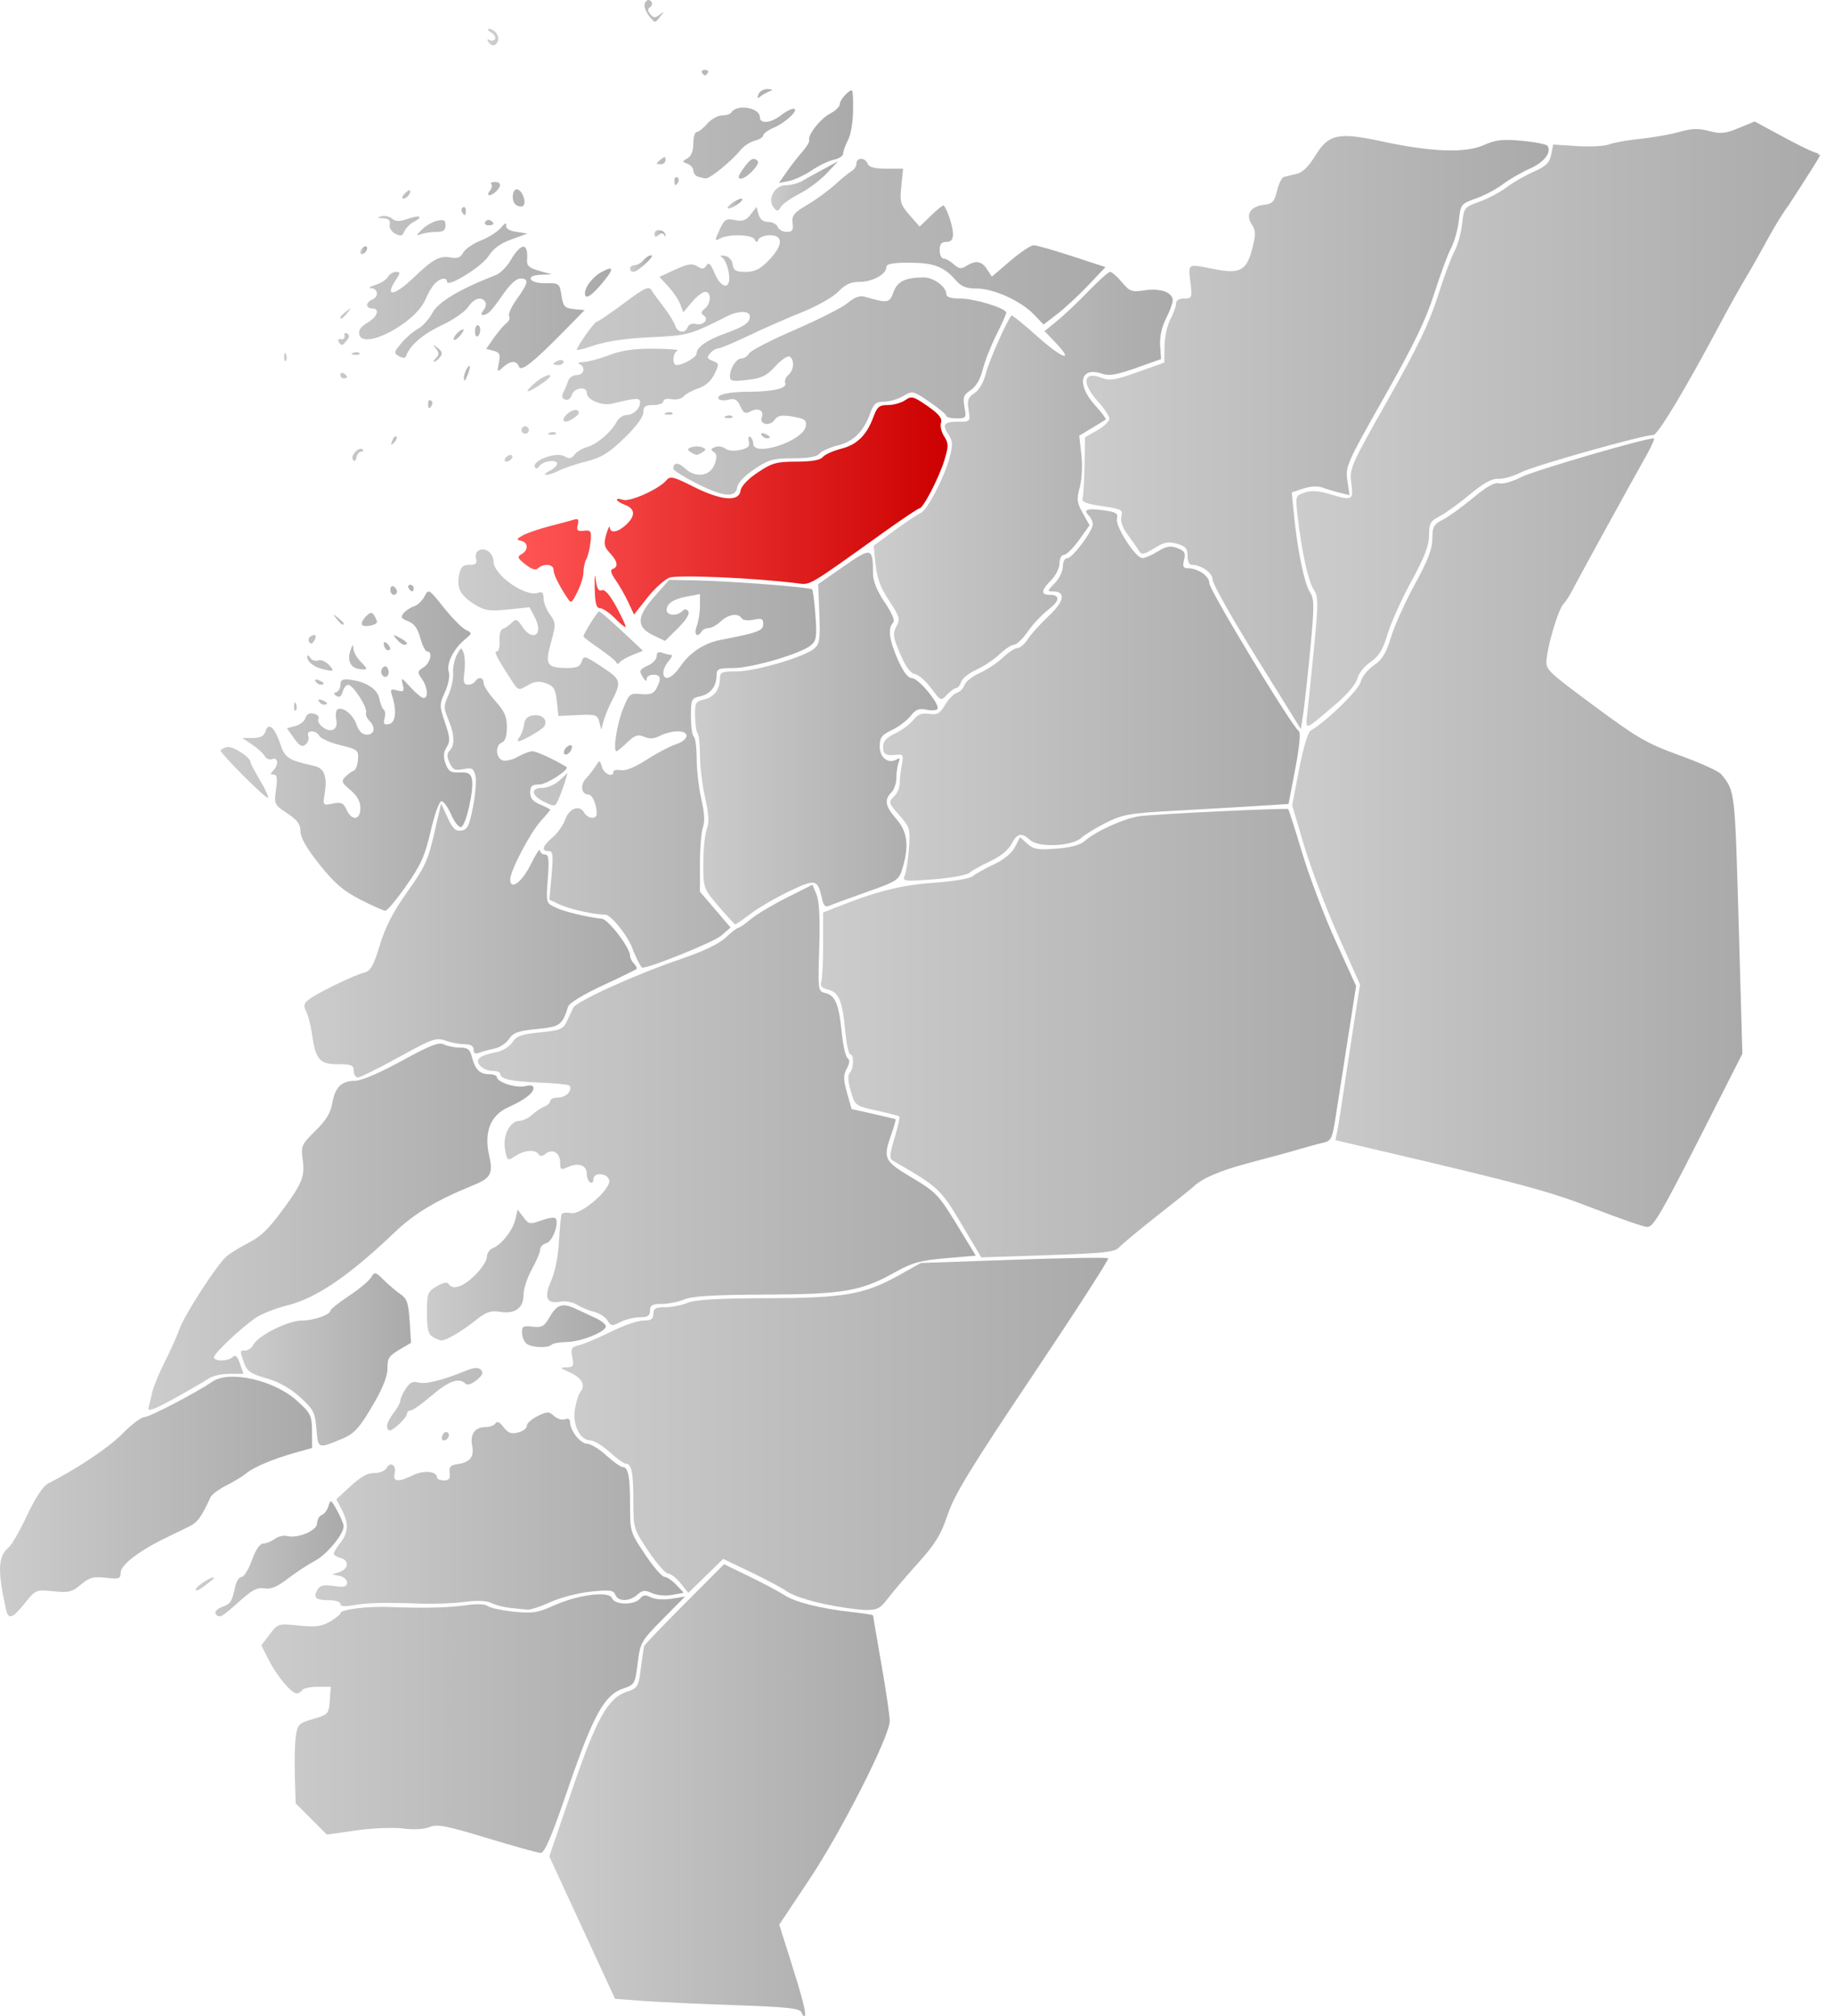
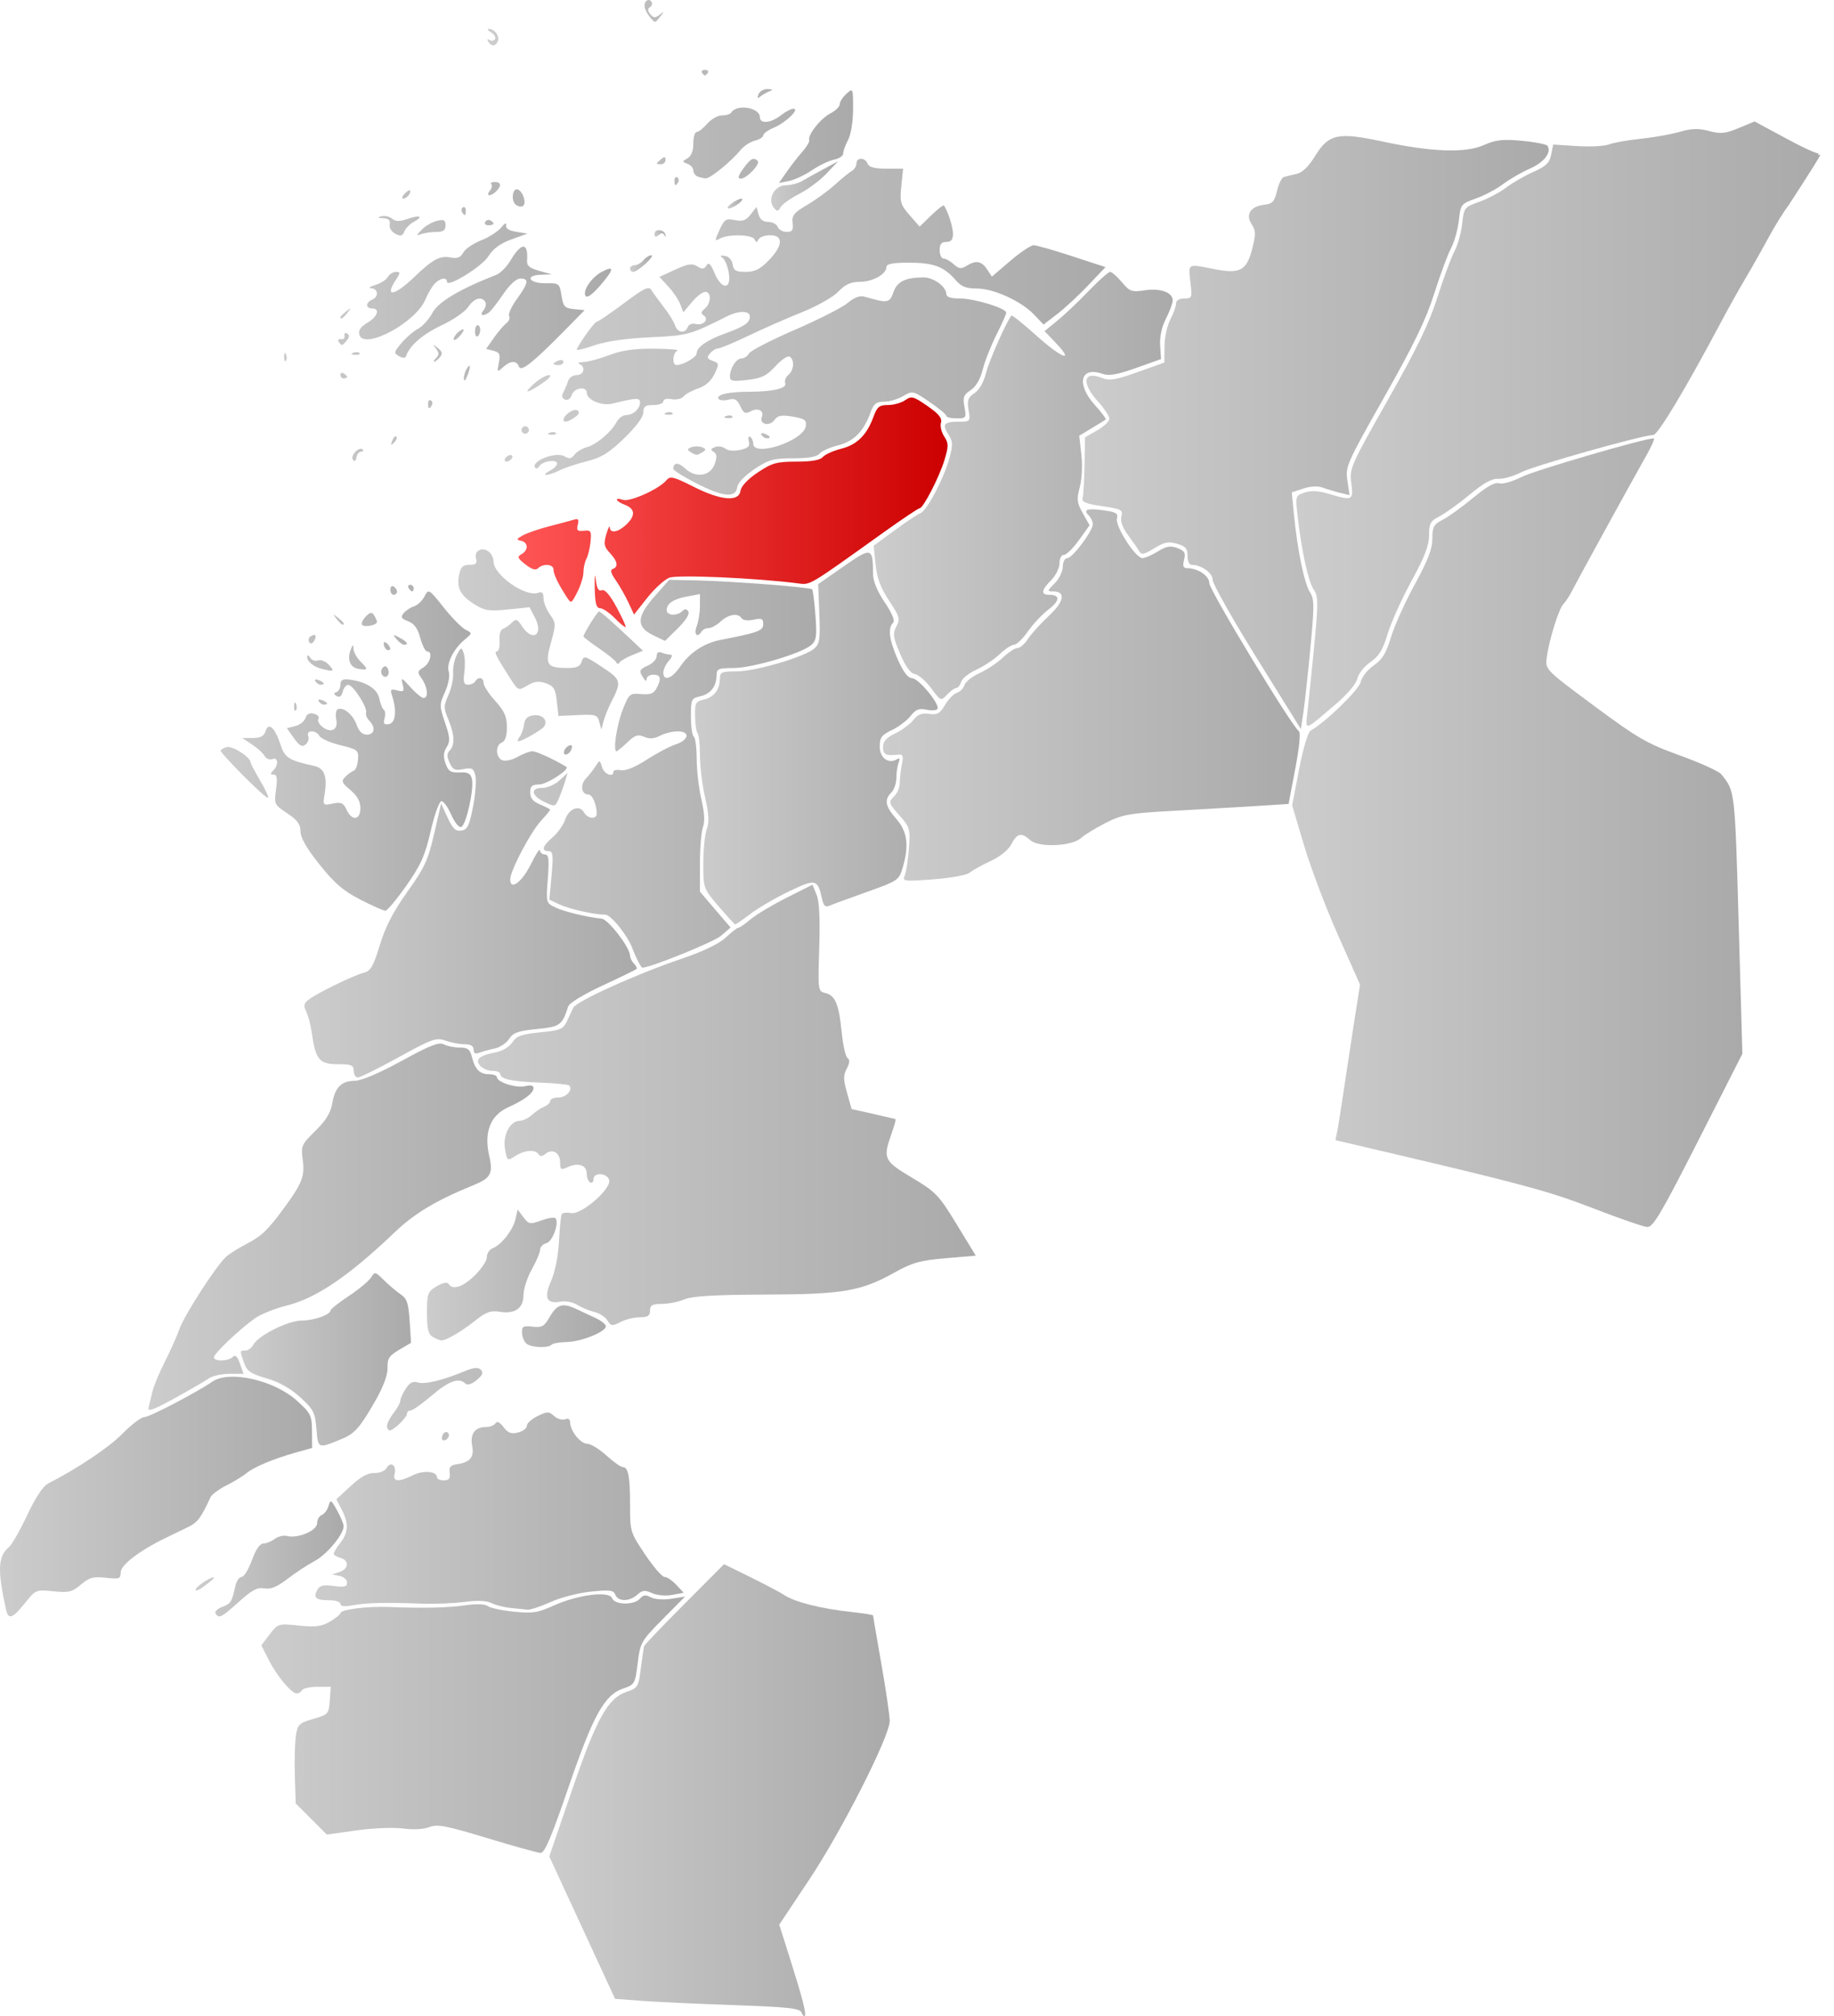
<svg xmlns="http://www.w3.org/2000/svg" xmlns:ns1="http://sodipodi.sourceforge.net/DTD/sodipodi-0.dtd" xmlns:ns2="http://www.inkscape.org/namespaces/inkscape" xmlns:xlink="http://www.w3.org/1999/xlink" width="550.903" height="605.586" id="svg2" ns1:version="0.32" ns2:version="0.44.1" version="1.0" ns1:docbase="C:\Documents and Settings\Jon Haradld Søby\Mine dokumenter\wikipedia\Norgeskart" ns1:docname="NO 1748 Fosnes.svg">
  <defs id="defs4">
    <linearGradient id="linearGradient4029">
      <stop id="stop4031" offset="0" style="stop-color:#f55;stop-opacity:1;" />
      <stop id="stop4033" offset="1" style="stop-color:#c00;stop-opacity:1;" />
    </linearGradient>
    <linearGradient id="linearGradient3062">
      <stop style="stop-color:#ccc;stop-opacity:1;" offset="0" id="stop3064" />
      <stop style="stop-color:#aaa;stop-opacity:1;" offset="1" id="stop3066" />
    </linearGradient>
    <linearGradient ns2:collect="always" xlink:href="#linearGradient3062" id="linearGradient3068" x1="263.166" y1="785.13" x2="365.429" y2="785.13" gradientUnits="userSpaceOnUse" />
    <linearGradient ns2:collect="always" xlink:href="#linearGradient3062" id="linearGradient3070" x1="176.667" y1="765.148" x2="303.929" y2="765.148" gradientUnits="userSpaceOnUse" />
    <linearGradient ns2:collect="always" xlink:href="#linearGradient3062" id="linearGradient3072" x1="98.173" y1="696.926" x2="191.929" y2="696.926" gradientUnits="userSpaceOnUse" />
    <linearGradient ns2:collect="always" xlink:href="#linearGradient3062" id="linearGradient3074" x1="266.857" y1="678.116" x2="431.056" y2="678.116" gradientUnits="userSpaceOnUse" />
    <linearGradient ns2:collect="always" xlink:href="#linearGradient3062" id="linearGradient3076" x1="156.956" y1="715.666" x2="201.388" y2="715.666" gradientUnits="userSpaceOnUse" />
    <linearGradient ns2:collect="always" xlink:href="#linearGradient3062" id="linearGradient3078" x1="170.529" y1="655.743" x2="221.641" y2="655.743" gradientUnits="userSpaceOnUse" />
    <linearGradient ns2:collect="always" xlink:href="#linearGradient3062" id="linearGradient3080" x1="192.918" y1="694.623" x2="303.547" y2="694.623" gradientUnits="userSpaceOnUse" />
    <linearGradient ns2:collect="always" xlink:href="#linearGradient3062" id="linearGradient3082" x1="142.743" y1="615.877" x2="258.429" y2="615.877" gradientUnits="userSpaceOnUse" />
    <linearGradient ns2:collect="always" xlink:href="#linearGradient3062" id="linearGradient3084" x1="226.429" y1="631.386" x2="280.152" y2="631.386" gradientUnits="userSpaceOnUse" />
    <linearGradient ns2:collect="always" xlink:href="#linearGradient3062" id="linearGradient3086" x1="241.738" y1="579.282" x2="391.278" y2="579.282" gradientUnits="userSpaceOnUse" />
    <linearGradient ns2:collect="always" xlink:href="#linearGradient3062" id="linearGradient3088" x1="344.716" y1="557.744" x2="505.517" y2="557.744" gradientUnits="userSpaceOnUse" />
    <linearGradient ns2:collect="always" xlink:href="#linearGradient3062" id="linearGradient3090" x1="486.31" y1="497.524" x2="621.555" y2="497.524" gradientUnits="userSpaceOnUse" />
    <linearGradient ns2:collect="always" xlink:href="#linearGradient3062" id="linearGradient3092" x1="306.949" y1="469.254" x2="379.835" y2="469.254" gradientUnits="userSpaceOnUse" />
    <linearGradient ns2:collect="always" xlink:href="#linearGradient3062" id="linearGradient3094" x1="363.429" y1="456.164" x2="488.592" y2="456.164" gradientUnits="userSpaceOnUse" />
    <linearGradient ns2:collect="always" xlink:href="#linearGradient3062" id="linearGradient3096" x1="189.619" y1="506.659" x2="289.438" y2="506.659" gradientUnits="userSpaceOnUse" />
    <linearGradient ns2:collect="always" xlink:href="#linearGradient3062" id="linearGradient3098" x1="423.32" y1="377.348" x2="563.364" y2="377.348" gradientUnits="userSpaceOnUse" />
    <linearGradient ns2:collect="always" xlink:href="#linearGradient3062" id="linearGradient3100" x1="487.577" y1="374.652" x2="644.917" y2="374.652" gradientUnits="userSpaceOnUse" />
    <linearGradient ns2:collect="always" xlink:href="#linearGradient3062" id="linearGradient3102" x1="360.6" y1="393.218" x2="450.429" y2="393.218" gradientUnits="userSpaceOnUse" />
    <linearGradient ns2:collect="always" xlink:href="#linearGradient3062" id="linearGradient3104" x1="235.842" y1="475.257" x2="343.347" y2="475.257" gradientUnits="userSpaceOnUse" />
    <linearGradient ns2:collect="always" xlink:href="#linearGradient4029" id="linearGradient3106" x1="253.647" y1="401.293" x2="382.808" y2="401.293" gradientUnits="userSpaceOnUse" />
    <linearGradient ns2:collect="always" xlink:href="#linearGradient3062" id="linearGradient3108" x1="164.429" y1="472.03" x2="240.042" y2="472.03" gradientUnits="userSpaceOnUse" />
    <linearGradient ns2:collect="always" xlink:href="#linearGradient3062" id="linearGradient3110" x1="249.754" y1="345.554" x2="430.239" y2="345.554" gradientUnits="userSpaceOnUse" />
    <linearGradient ns2:collect="always" xlink:href="#linearGradient3062" id="linearGradient3112" x1="287.429" y1="326.592" x2="294.012" y2="326.592" gradientUnits="userSpaceOnUse" />
    <linearGradient ns2:collect="always" xlink:href="#linearGradient3062" id="linearGradient3114" x1="206.429" y1="322.576" x2="208.429" y2="322.576" gradientUnits="userSpaceOnUse" />
    <linearGradient ns2:collect="always" xlink:href="#linearGradient3062" id="linearGradient3116" x1="294.762" y1="317.527" x2="298.106" y2="317.527" gradientUnits="userSpaceOnUse" />
    <linearGradient ns2:collect="always" xlink:href="#linearGradient3062" id="linearGradient3118" x1="329.812" y1="303.263" x2="349.929" y2="303.263" gradientUnits="userSpaceOnUse" />
    <linearGradient ns2:collect="always" xlink:href="#linearGradient3062" id="linearGradient3120" x1="316.719" y1="308.576" x2="321.138" y2="308.576" gradientUnits="userSpaceOnUse" />
    <linearGradient ns2:collect="always" xlink:href="#linearGradient3062" id="linearGradient3122" x1="183.502" y1="343.976" x2="281.748" y2="343.976" gradientUnits="userSpaceOnUse" />
    <linearGradient ns2:collect="always" xlink:href="#linearGradient3062" id="linearGradient3124" x1="244.593" y1="275.217" x2="354.423" y2="275.217" gradientUnits="userSpaceOnUse" />
  </defs>
  <ns1:namedview id="base" pagecolor="#ffffff" bordercolor="#666666" borderopacity="1.0" gridtolerance="10000" guidetolerance="10" objecttolerance="10" ns2:pageopacity="0.0" ns2:pageshadow="2" ns2:zoom="0.8537182" ns2:cx="275.45166" ns2:cy="302.79312" ns2:document-units="px" ns2:current-layer="layer1" ns2:window-width="1024" ns2:window-height="717" ns2:window-x="-4" ns2:window-y="0" />
  <g ns2:label="Layer 1" ns2:groupmode="layer" id="layer1" transform="translate(-98.173,-247.413)">
-     <path style="fill:url(#linearGradient3068);fill-opacity:1.0" d="M 338.903,851.872 C 338.436,850.653 334.727,850.256 318.63,849.697 C 307.794,849.321 295.329,848.744 290.929,848.413 L 282.929,847.813 L 273.047,826.426 L 263.166,805.04 L 269.926,785.308 C 277.385,763.537 280.742,757.491 286.434,755.576 C 289.757,754.458 289.965,754.111 290.671,748.511 C 291.079,745.272 291.529,742.275 291.671,741.85 C 291.813,741.426 297.268,735.72 303.794,729.169 L 315.66,717.26 L 323.294,720.966 C 327.493,723.004 332.183,725.501 333.717,726.514 C 336.95,728.651 344.865,730.643 354.013,731.622 C 357.542,732 360.429,732.47 360.429,732.665 C 360.429,732.861 361.554,739.435 362.929,747.274 C 364.304,755.112 365.429,762.792 365.429,764.34 C 365.429,768.935 351.064,797.271 341.309,811.919 L 332.242,825.534 L 335.417,835.555 C 339.225,847.572 340.462,852.376 339.897,852.942 C 339.665,853.173 339.218,852.692 338.903,851.872 z " id="path2088" />
+     <path style="fill:url(#linearGradient3068);fill-opacity:1.0" d="M 338.903,851.872 C 338.436,850.653 334.727,850.256 318.63,849.697 C 307.794,849.321 295.329,848.744 290.929,848.413 L 282.929,847.813 L 273.047,826.426 L 263.166,805.04 L 269.926,785.308 C 277.385,763.537 280.742,757.491 286.434,755.576 C 289.757,754.458 289.965,754.111 290.671,748.511 C 291.079,745.272 291.529,742.275 291.671,741.85 C 291.813,741.426 297.268,735.72 303.794,729.169 L 315.66,717.26 C 327.493,723.004 332.183,725.501 333.717,726.514 C 336.95,728.651 344.865,730.643 354.013,731.622 C 357.542,732 360.429,732.47 360.429,732.665 C 360.429,732.861 361.554,739.435 362.929,747.274 C 364.304,755.112 365.429,762.792 365.429,764.34 C 365.429,768.935 351.064,797.271 341.309,811.919 L 332.242,825.534 L 335.417,835.555 C 339.225,847.572 340.462,852.376 339.897,852.942 C 339.665,853.173 339.218,852.692 338.903,851.872 z " id="path2088" />
    <path style="fill:url(#linearGradient3070);fill-opacity:1.0" d="M 244.429,799.504 C 232.122,795.772 229.511,795.275 227.165,796.219 C 225.497,796.89 222.355,797.059 219.239,796.646 C 216.361,796.264 210.157,796.516 205.213,797.216 L 196.349,798.47 L 191.669,793.79 L 186.989,789.11 L 186.741,780.843 C 186.605,776.297 186.743,770.891 187.048,768.831 C 187.559,765.379 187.967,764.98 192.266,763.732 C 196.763,762.426 196.939,762.231 197.236,758.227 L 197.544,754.076 L 193.545,754.076 C 191.346,754.076 189.268,754.526 188.929,755.076 C 188.589,755.626 187.866,756.076 187.322,756.076 C 185.725,756.076 181.403,750.931 178.944,746.104 L 176.667,741.631 L 179.177,738.339 C 181.664,735.079 181.748,735.054 187.941,735.688 C 193.016,736.208 194.78,735.982 197.311,734.487 C 199.026,733.474 200.429,732.34 200.429,731.966 C 200.429,730.875 208.421,729.854 214.929,730.114 C 225.31,730.528 232.751,730.357 238.173,729.577 C 241.371,729.117 243.908,729.215 244.673,729.828 C 245.364,730.381 248.859,731.138 252.44,731.509 C 258.103,732.097 259.666,731.862 264.44,729.705 C 271.739,726.408 281.158,725.207 282.023,727.463 C 282.817,729.531 288.728,729.626 290.411,727.597 C 291.358,726.456 292.101,726.366 293.667,727.204 C 294.834,727.828 297.444,728.013 299.812,727.64 L 303.929,726.99 L 297.221,733.783 C 290.737,740.349 290.486,740.791 289.721,746.989 C 288.957,753.174 288.805,753.442 285.434,754.576 C 279.741,756.491 276.385,762.536 268.92,784.326 C 263.798,799.277 261.762,804.055 260.541,803.989 C 259.654,803.941 252.404,801.923 244.429,799.504 z " id="path2086" />
    <path style="fill:url(#linearGradient3072);fill-opacity:1.0" d="M 99.971,730.826 C 97.358,718.961 97.547,714.883 100.84,712.15 C 101.73,711.411 104.203,707.084 106.335,702.535 C 108.761,697.358 111.094,693.81 112.57,693.051 C 121.733,688.342 130.812,682.255 134.969,678.035 C 137.655,675.308 140.603,673.076 141.519,673.076 C 143.056,673.076 157.344,665.628 161.901,662.452 C 166.999,658.898 180.52,661.932 187.39,668.171 C 191.532,671.933 191.854,672.585 191.89,677.281 L 191.929,682.34 L 186.929,683.744 C 180.237,685.623 174.333,688.111 172.093,689.997 C 171.083,690.846 168.422,692.465 166.18,693.594 C 163.937,694.724 161.798,696.307 161.427,697.112 C 158.608,703.228 157.524,704.701 154.904,705.978 C 153.268,706.776 150.129,708.301 147.929,709.367 C 140.061,713.179 134.433,717.49 134.431,719.704 C 134.429,721.63 134.008,721.783 129.972,721.328 C 126.226,720.906 125.03,721.234 122.48,723.38 C 119.818,725.62 118.799,725.867 114.187,725.394 C 108.993,724.861 108.888,724.905 105.631,728.966 C 101.882,733.64 100.678,734.036 99.971,730.826 z " id="path2084" />
-     <path style="fill:url(#linearGradient3074);fill-opacity:1.0" d="M 345.704,729.209 C 341.18,728.264 336.23,726.609 334.704,725.531 C 333.177,724.454 328.211,721.793 323.668,719.619 L 315.407,715.666 L 310.168,720.769 L 304.929,725.872 L 302.603,722.974 C 301.323,721.38 299.645,720.076 298.874,720.076 C 298.102,720.076 295.436,717.044 292.95,713.337 C 288.506,706.713 288.429,706.458 288.429,698.419 C 288.429,689.828 287.886,687.076 286.193,687.076 C 285.631,687.076 283.428,685.501 281.297,683.576 C 279.166,681.651 276.576,680.076 275.541,680.076 C 272.426,680.076 270.112,675.458 270.865,670.748 C 271.223,668.508 271.997,666.097 272.584,665.389 C 274.188,663.457 272.85,661.163 269.194,659.574 C 266.302,658.317 266.2,658.15 268.304,658.116 C 270.402,658.081 270.609,657.728 270.081,655.089 C 269.554,652.453 269.804,652.023 272.206,651.444 C 273.703,651.083 277.955,649.277 281.654,647.432 C 285.352,645.586 289.74,644.076 291.404,644.076 C 293.762,644.076 294.429,643.636 294.429,642.076 C 294.429,640.454 295.095,640.076 297.961,640.076 C 299.903,640.076 302.941,639.477 304.711,638.745 C 307.018,637.79 313.737,637.399 328.445,637.362 C 351.875,637.305 357.82,636.266 368.312,630.399 L 374.764,626.791 L 402.635,625.806 C 417.964,625.264 430.751,625.065 431.05,625.364 C 431.348,625.663 421.188,641.432 408.471,660.406 C 389.771,688.306 384.87,696.329 382.843,702.357 C 380.824,708.364 379.118,711.164 374.05,716.79 C 370.593,720.63 366.51,725.415 364.977,727.424 C 362.537,730.623 361.679,731.067 358.06,731.002 C 355.788,730.961 350.227,730.154 345.704,729.209 z " id="path2078" />
    <path id="path2082" style="fill:url(#linearGradient3076);fill-opacity:1.0" d="M 162.927,732.075 C 162.587,731.524 163.472,730.63 164.894,730.09 C 167.53,729.088 167.807,728.65 168.864,723.826 C 169.196,722.314 170.044,721.076 170.75,721.076 C 171.456,721.076 172.843,718.826 173.831,716.076 C 174.988,712.861 176.218,711.065 177.279,711.045 C 178.186,711.027 179.737,710.4 180.725,709.65 C 181.713,708.901 183.371,708.51 184.409,708.782 C 187.624,709.622 193.429,707.168 193.429,704.968 C 193.429,703.893 194.059,702.772 194.83,702.476 C 195.601,702.18 196.513,700.957 196.858,699.757 C 197.441,697.73 197.62,697.822 199.415,701.076 C 200.476,703.001 201.364,705.119 201.387,705.782 C 201.47,708.189 196.368,714.36 192.693,716.297 C 190.623,717.389 186.969,719.79 184.574,721.633 C 181.392,724.082 179.506,724.857 177.574,724.511 C 175.488,724.137 173.872,724.991 169.929,728.548 C 164.647,733.312 163.919,733.679 162.927,732.075 z M 157.011,724.721 C 157.454,723.569 162.429,720.528 162.429,721.41 C 162.429,721.57 161.091,722.689 159.456,723.898 C 157.707,725.191 156.701,725.53 157.011,724.721 z " />
    <path style="fill:url(#linearGradient3078);fill-opacity:1.0" d="M 193.226,676.641 C 192.813,671.671 192.352,670.769 188.349,667.116 C 185.422,664.444 182.002,662.522 178.224,661.427 C 173.438,660.04 172.35,659.291 171.474,656.776 C 170.156,652.996 170.147,653.076 171.893,653.076 C 172.699,653.076 173.792,652.265 174.323,651.274 C 175.79,648.533 184.734,644.076 188.767,644.076 C 192.398,644.076 197.429,642.323 197.429,641.058 C 197.429,640.674 199.902,638.717 202.925,636.71 C 205.948,634.703 208.956,632.205 209.609,631.16 C 210.748,629.335 210.904,629.366 213.473,631.917 C 214.946,633.38 217.2,635.292 218.482,636.166 C 220.429,637.494 220.882,638.828 221.227,644.255 L 221.641,650.754 L 218.063,652.864 C 215.059,654.637 214.501,655.504 214.581,658.276 C 214.643,660.38 213.335,663.932 210.972,668.076 C 206.384,676.126 204.734,678.019 200.929,679.595 C 193.615,682.623 193.725,682.665 193.226,676.641 z " id="path2074" />
    <path id="path2080" style="fill:url(#linearGradient3080);fill-opacity:1.0" d="M 251.429,730.386 C 249.504,730.182 246.949,729.521 245.752,728.916 C 244.346,728.206 241.512,728.089 237.752,728.586 C 234.549,729.009 228.779,729.243 224.929,729.105 C 213.773,728.706 208.198,728.837 204.179,729.591 C 201.676,730.061 200.429,729.926 200.429,729.186 C 200.429,728.576 198.929,728.076 197.095,728.076 C 193.049,728.076 192.201,727.37 193.449,725.038 C 194.202,723.632 195.234,723.375 198.414,723.801 C 201.617,724.231 202.429,724.024 202.429,722.778 C 202.429,721.919 201.416,721.016 200.179,720.773 L 197.929,720.33 L 200.179,719.587 C 202.967,718.665 203.121,716.07 200.429,715.366 C 199.329,715.079 198.429,714.506 198.429,714.095 C 198.429,713.683 199.329,712.202 200.429,710.804 C 202.849,707.727 202.956,704.997 200.818,700.863 L 199.207,697.748 L 203.52,693.766 C 206.504,691.01 208.691,689.808 210.619,689.863 C 212.181,689.907 213.791,689.251 214.285,688.369 C 215.474,686.244 217.372,687.577 216.718,690.077 C 216.074,692.542 217.904,692.684 222.268,690.507 C 225.367,688.961 229.429,689.322 229.429,691.144 C 229.429,691.657 230.357,692.076 231.491,692.076 C 233.057,692.076 233.479,691.534 233.241,689.826 C 232.998,688.078 233.486,687.499 235.429,687.231 C 239.322,686.692 240.677,685.068 240.011,681.739 C 239.307,678.219 240.814,676.076 243.992,676.076 C 245.267,676.076 246.626,675.565 247.013,674.94 C 247.479,674.185 248.291,674.569 249.434,676.083 C 250.768,677.853 251.743,678.214 253.791,677.7 C 255.242,677.336 256.429,676.428 256.429,675.682 C 256.429,674.937 257.884,673.621 259.664,672.759 C 262.598,671.338 263.06,671.338 264.627,672.756 C 265.577,673.616 267.046,674.054 267.891,673.729 C 268.854,673.36 269.429,673.701 269.429,674.643 C 269.429,677.158 272.542,681.076 274.541,681.076 C 275.576,681.076 278.166,682.651 280.297,684.576 C 282.428,686.501 284.631,688.076 285.193,688.076 C 286.886,688.076 287.429,690.828 287.429,699.419 C 287.429,707.458 287.506,707.713 291.95,714.337 C 294.436,718.044 297.058,721.076 297.775,721.076 C 298.493,721.076 300.085,722.146 301.314,723.454 L 303.547,725.832 L 300.092,726.48 C 298.112,726.851 295.526,726.622 294.036,725.944 C 291.882,724.962 291.123,725.043 289.604,726.418 C 287.259,728.54 283.825,728.551 283.015,726.441 C 282.482,725.052 281.371,724.908 275.658,725.488 C 271.957,725.864 266.512,727.276 263.558,728.624 C 260.604,729.973 257.454,731.004 256.558,730.916 C 255.662,730.828 253.354,730.59 251.429,730.386 z M 231.065,678.582 C 231.38,677.76 232.048,677.341 232.55,677.651 C 233.598,678.299 232.756,680.076 231.401,680.076 C 230.901,680.076 230.749,679.404 231.065,678.582 z M 214.429,675.711 C 214.429,674.961 215.329,673.202 216.429,671.804 C 217.529,670.405 218.429,668.754 218.429,668.134 C 218.429,667.513 219.163,665.885 220.06,664.516 C 221.248,662.703 222.239,662.199 223.703,662.664 C 225.768,663.319 231.031,662.056 237.712,659.302 C 240.518,658.146 241.786,658.034 242.622,658.87 C 243.458,659.706 243.126,660.505 241.339,661.966 C 239.846,663.185 238.567,663.581 237.979,663.005 C 236.048,661.117 233.01,662.191 227.877,666.576 C 224.98,669.051 222.119,671.076 221.519,671.076 C 220.919,671.076 220.429,671.509 220.429,672.038 C 220.429,673.174 216.41,677.076 215.24,677.076 C 214.794,677.076 214.429,676.462 214.429,675.711 z " />
    <path style="fill:url(#linearGradient3082);fill-opacity:1.0" d="M 142.78,670.29 C 143.034,669.348 143.542,667.226 143.909,665.576 C 144.275,663.926 145.947,659.876 147.624,656.576 C 149.302,653.276 151.312,648.78 152.092,646.585 C 153.612,642.308 163.206,627.476 166.149,624.855 C 167.128,623.983 169.834,622.284 172.163,621.08 C 176.77,618.698 178.618,616.925 183.633,610.076 C 188.926,602.849 189.777,600.632 189.113,595.793 C 188.541,591.62 188.722,591.205 192.907,587.097 C 196.036,584.026 197.491,581.668 197.957,578.91 C 198.782,574.026 200.709,572.082 204.75,572.058 C 206.722,572.046 212.052,569.779 218.794,566.084 C 227.304,561.419 230.053,560.34 231.478,561.103 C 232.478,561.638 234.628,562.076 236.254,562.076 C 238.645,562.076 239.344,562.602 239.901,564.821 C 240.857,568.63 242.274,570.076 245.051,570.076 C 246.359,570.076 247.429,570.472 247.429,570.955 C 247.429,572.464 253.267,574.334 255.909,573.671 C 257.516,573.267 258.429,573.458 258.429,574.197 C 258.429,575.763 255.779,577.783 250.737,580.061 C 245.485,582.435 243.505,587.512 245.105,594.505 C 246.354,599.961 245.638,601.278 240.226,603.475 C 229.298,607.913 222.673,611.88 216.776,617.517 C 203.06,630.627 193.181,637.349 184.429,639.526 C 180.854,640.415 176.522,642.14 174.803,643.359 C 170.132,646.673 162.429,653.98 162.429,655.097 C 162.429,656.419 166.759,656.346 168.104,655.001 C 168.872,654.233 169.487,654.806 170.252,657.001 L 171.325,660.076 L 167.099,660.076 C 164.775,660.076 161.986,660.695 160.901,661.452 C 159.816,662.208 155.191,664.891 150.623,667.415 C 144.45,670.825 142.436,671.564 142.78,670.29 z " id="path2068" />
    <path id="path2066" style="fill:url(#linearGradient3084);fill-opacity:1.0" d="M 256.509,651.147 C 255.728,650.653 255.042,649.187 254.986,647.89 C 254.894,645.801 255.255,645.575 258.14,645.911 C 260.921,646.236 261.657,645.838 263.163,643.2 C 265.482,639.138 267.104,638.636 271.383,640.655 C 273.333,641.575 276.017,642.834 277.348,643.452 C 278.679,644.071 279.93,645.065 280.127,645.662 C 280.647,647.235 272.916,650.443 268.43,650.515 C 266.32,650.549 264.257,650.914 263.845,651.326 C 262.817,652.355 258.241,652.244 256.509,651.147 z M 228.179,648.996 C 226.808,648.198 226.429,646.625 226.429,641.742 C 226.429,635.908 226.617,635.397 229.36,633.776 C 231.213,632.681 232.522,632.418 232.919,633.061 C 234.129,635.019 237.155,634.044 240.775,630.528 C 242.785,628.577 244.429,626.088 244.429,624.997 C 244.429,623.906 245.198,622.719 246.138,622.358 C 248.754,621.354 252.257,616.911 252.998,613.656 L 253.662,610.735 L 255.391,613.026 C 257.006,615.167 257.358,615.231 260.749,614.005 C 262.745,613.283 264.657,612.972 264.999,613.313 C 266.255,614.57 264.203,620.323 262.322,620.814 C 261.281,621.087 260.429,621.958 260.429,622.751 C 260.429,623.543 259.304,626.207 257.929,628.67 C 256.554,631.132 255.429,634.598 255.429,636.371 C 255.429,640.365 252.861,642.183 248.269,641.438 C 245.551,640.997 244.184,641.49 240.929,644.084 C 236.807,647.368 232.134,650.1 230.728,650.046 C 230.288,650.029 229.141,649.557 228.179,648.996 z " />
    <path style="fill:url(#linearGradient3086);fill-opacity:1.0" d="M 280.627,644.022 C 279.972,642.974 278.197,641.829 276.683,641.478 C 275.168,641.126 272.866,640.174 271.568,639.362 C 270.27,638.55 268.061,638.105 266.66,638.373 C 262.36,639.195 261.451,637.279 263.714,632.164 C 264.902,629.479 265.848,624.717 266.081,620.255 C 266.294,616.166 266.674,612.488 266.925,612.082 C 267.176,611.677 268.433,611.546 269.719,611.792 C 272.854,612.391 282.099,604.265 281.136,601.756 C 280.318,599.625 276.429,599.525 276.429,601.635 C 276.429,602.493 275.979,602.916 275.429,602.576 C 274.879,602.237 274.429,601.071 274.429,599.986 C 274.429,597.436 271.95,596.518 268.865,597.924 C 266.635,598.939 266.429,598.821 266.429,596.524 C 266.429,593.646 264.064,592.304 262.005,594.013 C 261.047,594.808 260.402,594.843 259.959,594.125 C 259.013,592.595 255.714,592.843 252.953,594.652 C 250.589,596.202 250.536,596.168 249.876,592.648 C 249.098,588.503 251.364,584.076 254.263,584.076 C 255.247,584.076 256.924,583.266 257.99,582.276 C 259.056,581.286 260.716,580.175 261.679,579.807 C 262.641,579.44 263.429,578.675 263.429,578.108 C 263.429,577.541 264.568,577.076 265.96,577.076 C 268.296,577.076 270.384,574.698 269.14,573.454 C 268.845,573.16 264.852,572.774 260.266,572.597 C 251.713,572.267 248.429,571.538 248.429,569.969 C 248.429,569.478 247.359,569.076 246.051,569.076 C 244.743,569.076 243.085,568.367 242.365,567.5 C 240.774,565.583 242.145,564.449 247.235,563.469 C 249.088,563.113 251.212,561.81 252.066,560.507 C 253.321,558.592 254.792,558.063 260.404,557.51 C 266.479,556.912 267.35,556.553 268.439,554.208 C 269.111,552.761 269.988,550.913 270.388,550.101 C 271.348,548.154 289.228,540.047 302.466,535.555 C 309.345,533.221 314.099,530.956 316.161,529.028 C 317.899,527.405 319.617,526.076 319.98,526.076 C 320.343,526.076 322.013,524.921 323.692,523.508 C 325.371,522.096 330.226,519.189 334.482,517.05 L 342.22,513.159 L 343.443,516.111 C 344.274,518.117 344.535,523.24 344.259,532.104 C 343.853,545.124 343.857,545.146 346.214,545.737 C 349.121,546.467 350.175,549.1 351.048,557.815 C 351.421,561.534 352.201,564.885 352.781,565.261 C 353.504,565.731 353.426,566.712 352.536,568.376 C 351.463,570.38 351.476,571.657 352.612,575.678 L 353.988,580.55 L 360.458,581.994 C 364.017,582.788 367.046,583.511 367.189,583.601 C 367.333,583.691 366.77,585.691 365.939,588.046 C 363.337,595.422 363.662,596.111 372.119,601.161 C 379.304,605.451 380.166,606.351 385.537,615.161 L 391.278,624.576 L 382.218,625.353 C 374.597,626.006 372.186,626.673 367.039,629.552 C 356.782,635.288 351.562,636.186 327.968,636.275 C 312.704,636.333 306.122,636.725 303.75,637.716 C 301.959,638.464 298.903,639.076 296.961,639.076 C 294.095,639.076 293.429,639.454 293.429,641.076 C 293.429,642.639 292.762,643.076 290.379,643.076 C 288.702,643.076 286.089,643.718 284.573,644.502 C 282.068,645.797 281.708,645.753 280.627,644.022 z " id="path2062" />
-     <path style="fill:url(#linearGradient3088);fill-opacity:1.0" d="M 386.915,614.966 C 380.734,604.556 380.061,603.934 366.489,596.114 C 365.252,595.401 365.31,594.424 366.899,589.174 C 367.917,585.813 368.564,582.923 368.339,582.751 C 368.113,582.578 365.022,581.789 361.469,580.996 C 355.043,579.563 355.004,579.533 353.724,575.112 C 352.87,572.162 352.772,570.333 353.433,569.672 C 354.65,568.455 354.759,564.076 353.572,564.076 C 353.101,564.076 352.426,560.954 352.071,557.138 C 351.226,548.044 350.165,545.478 346.911,544.661 C 345.049,544.194 344.425,543.529 344.838,542.453 C 345.163,541.606 345.429,536.548 345.429,531.214 L 345.429,521.515 L 348.679,520.217 C 361.338,515.162 368.731,513.272 378.512,512.59 C 384.575,512.167 389.555,511.324 390.429,510.572 C 391.254,509.862 394.085,508.276 396.72,507.049 C 399.701,505.661 402.092,503.694 403.048,501.846 L 404.584,498.874 L 406.757,500.845 C 408.59,502.508 409.941,502.74 415.429,502.335 C 419.696,502.019 422.615,501.243 423.929,500.076 C 427.318,497.062 436.222,493.062 440.685,492.548 C 446.791,491.846 484.739,490.053 485.134,490.449 C 485.317,490.631 487.214,496.585 489.351,503.679 C 491.487,510.772 495.999,522.651 499.376,530.076 L 505.517,543.576 L 502.945,560.076 C 501.531,569.151 499.895,579.616 499.31,583.33 C 498.344,589.463 498.002,590.138 495.588,590.669 C 494.125,590.991 490.904,591.863 488.429,592.607 C 485.954,593.351 479.204,595.195 473.429,596.705 C 464.624,599.008 459.048,601.428 456.429,604.083 C 456.154,604.362 451.429,608.129 445.929,612.455 C 440.429,616.78 435.239,621.093 434.397,622.039 C 433.087,623.51 429.979,623.855 412.897,624.427 L 392.929,625.095 L 386.915,614.966 z " id="path2060" />
    <path style="fill:url(#linearGradient3090);fill-opacity:1.0" d="M 576.929,610.427 C 563.851,605.347 555.677,603.122 515.12,593.599 L 499.311,589.887 L 499.852,587.232 C 500.15,585.771 501.057,580.076 501.869,574.576 C 502.681,569.076 504.1,559.758 505.023,553.868 L 506.702,543.159 L 500.116,528.368 C 496.494,520.232 491.905,508.118 489.92,501.447 L 486.31,489.317 L 488.404,478.467 C 489.639,472.065 491.072,467.296 491.9,466.833 C 496.396,464.317 506.369,454.623 506.888,452.266 C 507.215,450.777 508.963,448.561 510.804,447.301 C 513.386,445.533 514.546,443.637 516.005,438.801 C 517.037,435.377 520.255,428.242 523.155,422.944 C 527.091,415.754 528.429,412.273 528.429,409.219 C 528.429,405.629 528.82,404.925 531.626,403.474 C 533.384,402.565 537.478,399.612 540.722,396.912 C 544.79,393.527 547.193,392.184 548.463,392.588 C 549.495,392.915 552.476,392.073 555.234,390.675 C 559.109,388.711 592.115,379.076 594.967,379.076 C 595.326,379.076 594.286,381.439 592.657,384.326 C 587.575,393.333 572.152,421.427 570.562,424.576 C 569.729,426.226 568.49,428.139 567.809,428.827 C 566.385,430.264 563.399,439.911 562.778,445.076 C 562.36,448.549 562.473,448.663 577.023,459.449 C 590.148,469.179 592.858,470.744 602.805,474.345 C 608.919,476.557 614.501,479.09 615.209,479.972 C 619.359,485.142 619.289,484.541 620.437,524.755 L 621.555,563.934 L 608.312,590.005 C 597.235,611.811 594.73,616.059 592.999,615.97 C 591.86,615.912 584.629,613.417 576.929,610.427 z " id="path2058" />
    <path style="fill:url(#linearGradient3092);fill-opacity:1.0" d="M 314.05,519.667 C 309.443,514.275 309.429,514.233 309.429,506.732 C 309.429,502.593 309.897,497.975 310.469,496.469 C 311.241,494.44 311.111,491.977 309.969,486.956 C 309.122,483.23 308.429,477.533 308.429,474.296 C 308.429,471.058 308.117,468.098 307.736,467.718 C 307.356,467.337 307.007,465.025 306.961,462.581 C 306.884,458.505 307.108,458.086 309.661,457.525 C 312.643,456.87 314.429,454.48 314.429,451.142 C 314.429,449.327 315.042,449.076 319.474,449.076 C 325.111,449.076 339.924,444.709 342.781,442.205 C 344.379,440.804 344.585,439.367 344.281,431.724 L 343.929,422.868 L 351.581,417.545 C 360.017,411.678 360.381,411.773 360.415,419.866 C 360.424,421.949 361.707,425.053 363.914,428.331 C 366.203,431.729 367.061,433.844 366.414,434.491 C 364.804,436.101 365.276,439.675 367.874,445.548 C 369.515,449.26 370.911,451.089 372.124,451.114 C 374.112,451.155 380.597,458.994 379.762,460.347 C 379.474,460.812 377.983,460.918 376.449,460.581 C 374.24,460.096 373.25,460.489 371.693,462.467 C 370.612,463.842 368.085,465.749 366.078,466.707 C 362.985,468.181 362.429,468.942 362.429,471.694 C 362.429,475.067 365.093,477.02 367.59,475.477 C 368.397,474.978 368.558,475.298 368.099,476.494 C 367.73,477.454 367.429,479.521 367.429,481.087 C 367.429,482.653 366.754,484.609 365.929,485.434 C 363.712,487.65 364.081,489.611 367.429,493.424 C 370.75,497.207 371.29,501.469 369.293,508.135 C 368.196,511.797 367.828,512.043 358.543,515.342 C 353.255,517.22 348.202,519.078 347.315,519.471 C 346.098,520.01 345.551,519.496 345.092,517.381 C 343.808,511.465 343.195,511.323 335.278,515.107 C 331.285,517.015 326.081,520.039 323.714,521.826 C 321.348,523.614 319.245,525.076 319.041,525.076 C 318.838,525.076 316.592,522.642 314.05,519.667 z " id="path2052" />
    <path style="fill:url(#linearGradient3094);fill-opacity:1.0" d="M 369.935,510.413 C 370.368,509.403 370.933,505.77 371.191,502.34 C 371.632,496.475 371.474,495.893 368.544,492.555 C 364.949,488.46 364.939,488.423 366.929,486.434 C 367.754,485.609 368.429,483.897 368.429,482.63 C 368.429,481.363 368.718,478.881 369.071,477.115 C 369.621,474.365 369.441,473.932 367.821,474.105 C 364.221,474.489 363.429,474.067 363.429,471.762 C 363.429,470.083 364.431,468.969 367.078,467.707 C 369.085,466.749 371.534,464.94 372.521,463.686 C 373.861,461.983 375.059,461.515 377.258,461.838 C 379.709,462.198 380.507,461.752 382.031,459.172 C 383.038,457.468 384.641,455.826 385.594,455.524 C 386.547,455.222 387.584,454.161 387.9,453.167 C 388.215,452.173 390.272,450.549 392.471,449.557 C 394.67,448.566 397.806,446.477 399.44,444.916 C 401.074,443.354 403.038,442.076 403.804,442.076 C 404.571,442.076 405.994,440.839 406.966,439.326 C 407.938,437.814 410.752,434.701 413.219,432.409 C 417.88,428.08 418.406,425.076 414.505,425.076 C 412.651,425.076 412.683,424.913 414.974,422.622 C 416.324,421.272 417.429,419.022 417.429,417.622 C 417.429,416.17 418,415.076 418.759,415.076 C 420.302,415.076 426.429,406.917 426.429,404.863 C 426.429,404.1 425.896,402.944 425.245,402.293 C 423.422,400.47 424.68,400.012 429.64,400.692 C 433.459,401.215 434.101,401.614 433.685,403.203 C 433.099,405.445 439.257,415.012 441.311,415.051 C 442.071,415.065 444.16,414.169 445.954,413.061 C 448.549,411.457 449.753,411.249 451.845,412.045 C 454.017,412.871 454.365,413.482 453.843,415.56 C 453.371,417.444 453.604,418.076 454.773,418.076 C 458.002,418.076 461.429,420.395 461.429,422.579 C 461.429,424.665 486.297,465.759 488.313,467.005 C 488.919,467.38 488.524,471.609 487.261,478.255 L 485.237,488.904 L 476.083,489.482 C 471.048,489.801 459.954,490.444 451.429,490.913 C 437.425,491.684 435.398,492.033 430.429,494.531 C 427.404,496.053 424.029,498.113 422.929,499.111 C 420.126,501.653 410.187,502.073 407.629,499.757 C 405.002,497.381 403.697,497.656 401.996,500.947 C 401.095,502.689 398.627,504.695 395.72,506.049 C 393.085,507.276 390.254,508.855 389.429,509.557 C 388.604,510.26 383.703,511.153 378.539,511.541 C 369.67,512.209 369.192,512.147 369.935,510.413 z " id="path2048" />
    <path id="path2056" style="fill:url(#linearGradient3096);fill-opacity:1.0" d="M 204.429,569.076 C 204.429,567.352 203.762,567.076 199.589,567.076 C 194.121,567.076 192.949,565.669 191.857,557.794 C 191.536,555.474 190.779,552.559 190.176,551.315 C 189.271,549.451 189.417,548.796 191.003,547.592 C 193.601,545.62 204.407,540.373 207.465,539.597 C 209.518,539.077 210.319,537.689 212.272,531.275 C 213.949,525.765 216.304,521.211 220.556,515.255 C 225.721,508.02 226.769,505.748 228.587,497.852 L 230.678,488.769 L 232.611,492.985 C 234.137,496.314 235.005,497.135 236.736,496.889 C 238.589,496.625 239.135,495.517 240.263,489.73 C 240.997,485.965 241.313,481.75 240.965,480.365 C 240.418,478.185 239.931,477.926 237.35,478.442 C 234.845,478.943 234.186,478.638 233.226,476.53 C 232.362,474.635 232.37,473.736 233.256,472.849 C 234.866,471.239 234.725,468.031 232.849,463.539 C 231.404,460.082 231.407,459.45 232.885,456.167 C 233.775,454.192 234.403,451.226 234.283,449.576 C 234.162,447.926 234.666,445.462 235.403,444.099 C 236.672,441.751 236.78,441.725 237.447,443.599 C 237.835,444.687 237.93,447.264 237.658,449.326 C 237.27,452.279 237.5,453.076 238.738,453.076 C 239.603,453.076 240.589,452.626 240.929,452.076 C 241.862,450.566 243.429,450.878 243.429,452.574 C 243.429,453.397 245.004,455.814 246.929,457.945 C 249.706,461.019 250.429,462.649 250.429,465.841 C 250.429,468.493 249.918,470.058 248.929,470.438 C 246.902,471.216 247.021,474.983 249.097,475.779 C 250.015,476.132 252.076,475.667 253.678,474.748 C 255.28,473.829 257.28,473.076 258.123,473.076 C 259.313,473.076 264.435,475.432 268.294,477.754 C 269.463,478.457 262.467,483.019 260.179,483.045 C 257.958,483.07 257.429,483.535 257.429,485.455 C 257.429,487.155 258.284,488.188 260.429,489.076 C 262.079,489.76 263.429,490.462 263.429,490.636 C 263.429,490.81 262.159,492.343 260.608,494.042 C 257.457,497.491 251.429,509 251.429,511.564 C 251.429,514.996 254.962,512.42 257.598,507.066 C 259.085,504.047 260.33,502.139 260.365,502.826 C 260.4,503.514 261.069,504.076 261.851,504.076 C 263.002,504.076 263.169,505.47 262.724,511.358 C 262.175,518.612 262.184,518.644 265.051,520.007 C 267.74,521.284 274.344,522.883 278.929,523.366 C 280.912,523.575 287.429,532.083 287.429,534.464 C 287.429,535.131 287.961,536.209 288.612,536.86 C 289.263,537.511 289.6,538.238 289.362,538.477 C 289.123,538.715 284.536,540.949 279.167,543.44 C 273.4,546.117 269.169,548.708 268.827,549.774 C 267.018,555.4 266.434,555.818 259.404,556.51 C 253.809,557.062 252.319,557.595 251.077,559.491 C 250.245,560.76 248.296,562.055 246.746,562.368 C 245.197,562.681 243.141,563.241 242.179,563.613 C 240.957,564.086 240.429,563.805 240.429,562.683 C 240.429,561.607 239.544,561.076 237.75,561.076 C 236.276,561.076 233.689,560.59 232,559.995 C 229.183,559.004 228.016,559.417 217.929,564.976 C 211.879,568.311 206.366,571.047 205.679,571.058 C 204.991,571.068 204.429,570.176 204.429,569.076 z M 267.658,472.889 C 267.875,472.236 268.588,471.523 269.242,471.305 C 269.973,471.062 270.196,471.519 269.822,472.493 C 269.125,474.311 267.058,474.689 267.658,472.889 z " />
    <path style="fill:url(#linearGradient3098);fill-opacity:1.0" d="M 475.679,445.08 C 468.391,433.347 462.429,422.768 462.429,421.572 C 462.429,419.488 459.029,417.076 456.092,417.076 C 455.399,417.076 454.867,415.882 454.889,414.378 C 454.921,412.193 454.324,411.504 451.748,410.753 C 449.142,409.994 447.902,410.239 444.876,412.109 C 441.832,413.99 441.042,414.144 440.374,412.984 C 439.928,412.21 438.418,410.04 437.018,408.162 C 435.357,405.934 434.664,403.988 435.022,402.562 C 435.527,400.549 435.066,400.302 429.25,399.458 C 424.392,398.753 423.031,398.197 423.369,397.058 C 423.612,396.243 423.873,391.796 423.951,387.176 L 424.092,378.775 L 427.751,376.676 C 429.763,375.521 431.413,373.956 431.419,373.198 C 431.424,372.439 429.854,370.076 427.929,367.945 C 422.872,362.348 423.559,358.688 429.239,360.96 C 431.454,361.845 433.341,361.529 439.929,359.169 L 447.929,356.302 L 447.968,351.439 C 447.99,348.765 448.778,345.136 449.718,343.376 C 450.659,341.616 451.429,339.478 451.429,338.626 C 451.429,337.648 452.333,337.076 453.881,337.076 C 456.237,337.076 456.311,336.878 455.742,332.076 C 455.079,326.474 454.815,326.619 462.796,328.221 C 470.622,329.793 472.624,328.742 474.307,322.173 C 475.439,317.756 475.416,316.706 474.14,314.758 C 472.225,311.836 473.818,309.387 477.944,308.912 C 480.409,308.629 481.005,307.979 481.764,304.75 C 482.259,302.646 483.173,300.771 483.796,300.584 C 484.419,300.397 486.127,299.982 487.591,299.663 C 489.393,299.27 491.238,297.482 493.299,294.133 C 497.274,287.672 500.158,287.059 513.292,289.884 C 528.097,293.068 538.327,293.451 543.806,291.028 C 547.51,289.389 549.502,289.162 555.386,289.709 C 559.294,290.072 562.732,290.758 563.025,291.232 C 564.273,293.251 561.988,296.178 557.673,298.087 C 555.124,299.214 551.499,301.311 549.617,302.746 C 547.735,304.181 544.111,306.1 541.562,307.01 C 537.034,308.626 536.916,308.777 536.384,313.62 C 536.085,316.346 535.032,320.093 534.046,321.947 C 533.059,323.801 530.777,329.966 528.974,335.647 C 526.496,343.458 522.839,351.024 513.973,366.689 C 502.7,386.608 502.275,387.57 502.906,391.775 L 503.562,396.148 L 500.745,395.466 C 499.196,395.091 496.851,394.386 495.535,393.9 C 494.025,393.343 491.856,393.44 489.667,394.163 L 486.193,395.309 L 486.883,402.307 C 487.909,412.722 490.003,422.778 491.678,425.334 C 492.976,427.316 492.99,429.393 491.789,442.087 C 491.035,450.056 490.083,458.79 489.673,461.495 L 488.929,466.414 L 475.679,445.08 z " id="path2036" />
    <path style="fill:url(#linearGradient3100);fill-opacity:1.0" d="M 490.942,460.97 C 494.39,428.015 494.44,427.024 492.789,424.504 C 491.128,421.968 489.15,412.937 487.956,402.438 C 487.264,396.347 487.28,396.293 490.083,395.358 C 492.035,394.708 494.275,394.828 497.327,395.747 C 504.444,397.888 504.789,397.725 504.08,392.554 C 503.482,388.188 503.865,387.315 515.079,367.503 C 523.847,352.011 527.501,344.442 529.974,336.647 C 531.777,330.966 534.059,324.801 535.046,322.947 C 536.032,321.093 537.085,317.346 537.384,314.62 C 537.916,309.777 538.034,309.626 542.562,308.01 C 545.111,307.1 548.735,305.181 550.617,303.746 C 552.499,302.311 556.168,300.194 558.771,299.043 C 562.572,297.362 563.624,296.347 564.116,293.891 L 564.727,290.833 L 571.899,291.293 C 575.843,291.546 580.163,291.319 581.499,290.789 C 582.835,290.259 587.079,289.502 590.929,289.107 C 594.779,288.712 600.065,287.775 602.677,287.026 C 606.343,285.973 608.366,285.913 611.549,286.763 C 615.047,287.697 616.399,287.562 620.448,285.88 L 625.223,283.895 L 634.826,289.072 C 640.107,291.92 644.43,293.873 644.433,293.413 C 643.557,296.008 649.385,287.586 635.441,309.076 C 633.959,311.001 631.17,315.501 629.242,319.076 C 627.314,322.651 624.259,328.051 622.454,331.076 C 620.649,334.101 617.38,339.951 615.189,344.076 C 604.599,364.02 596.17,378.076 594.802,378.076 C 591.595,378.076 558.901,387.306 555.033,389.304 C 552.776,390.469 549.72,391.34 548.244,391.239 C 546.335,391.108 543.862,392.467 539.691,395.938 C 536.464,398.624 532.384,401.565 530.626,402.474 C 527.82,403.925 527.429,404.629 527.429,408.219 C 527.429,411.273 526.091,414.754 522.155,421.944 C 519.255,427.242 516.037,434.377 515.005,437.801 C 513.546,442.637 512.386,444.533 509.804,446.301 C 507.975,447.552 506.217,449.769 505.897,451.227 C 505.556,452.772 502.942,455.901 499.621,458.735 C 489.566,467.318 490.297,467.129 490.942,460.97 z " id="path2034" ns1:nodetypes="csssssssssssscccsssscccccssssssssssssssc" />
    <path style="fill:url(#linearGradient3102);fill-opacity:1.0" d="M 377.863,454.118 C 376.249,451.951 374.049,450.043 372.973,449.877 C 371.663,449.676 370.208,447.675 368.563,443.811 C 366.412,438.763 366.271,437.74 367.424,435.584 C 368.621,433.348 368.422,432.639 365.247,427.849 C 362.686,423.987 361.598,421.074 361.176,416.956 L 360.6,411.336 L 366.876,406.728 C 370.328,404.193 373.843,401.855 374.687,401.531 C 376.636,400.783 381.76,391.007 383.384,384.941 C 384.449,380.959 384.399,379.96 383.023,377.861 C 381.064,374.87 381.735,374.076 386.226,374.076 C 389.63,374.076 389.68,374.015 389.12,370.56 C 388.644,367.63 388.938,366.789 390.881,365.515 C 392.317,364.575 393.656,362.231 394.364,359.418 C 395.296,355.718 400.614,343.736 402.007,342.2 C 402.194,341.993 405.672,344.8 409.735,348.436 C 417.266,355.176 421.123,356.487 415.196,350.292 L 411.929,346.877 L 415.786,343.727 C 417.908,341.994 422.137,337.989 425.184,334.826 C 428.23,331.664 431.136,329.076 431.641,329.076 C 432.145,329.076 433.727,330.467 435.157,332.165 C 437.54,334.998 438.114,335.201 442.054,334.61 C 446.759,333.904 450.429,335.237 450.429,337.651 C 450.429,338.479 449.52,340.937 448.41,343.113 C 447.132,345.618 446.49,348.573 446.66,351.168 L 446.929,355.266 L 439.417,357.941 C 433.672,359.988 431.29,360.4 429.284,359.695 C 422.67,357.369 421.388,362.812 427.069,369.1 C 429.071,371.316 430.533,373.264 430.319,373.429 C 430.104,373.594 428.224,374.755 426.141,376.008 L 422.353,378.286 L 422.993,383.944 C 423.359,387.178 423.152,391.389 422.51,393.773 C 421.532,397.406 421.65,398.41 423.426,401.571 L 425.464,405.2 L 422.277,409.638 C 420.524,412.079 418.491,414.076 417.759,414.076 C 417,414.076 416.429,415.17 416.429,416.622 C 416.429,418.022 415.304,420.292 413.929,421.667 C 410.928,424.668 410.749,426.076 413.37,426.076 C 416.717,426.076 416.595,427.848 413.061,430.543 C 411.189,431.971 408.419,434.926 406.907,437.108 C 405.394,439.291 403.539,441.076 402.783,441.076 C 402.028,441.076 400.074,442.354 398.44,443.916 C 396.806,445.477 393.67,447.566 391.471,448.557 C 389.272,449.549 387.208,451.196 386.884,452.218 C 386.559,453.24 385.892,454.076 385.4,454.076 C 384.909,454.076 383.672,454.972 382.652,456.067 C 380.813,458.041 380.773,458.024 377.863,454.118 z " id="path2028" />
    <path id="path2054" style="fill:url(#linearGradient3104);fill-opacity:1.0" d="M 289.671,535.826 C 289.068,534.589 288.425,533.126 288.242,532.576 C 286.967,528.742 281.718,522.137 279.954,522.146 C 276.629,522.162 269.13,520.47 266.06,519.011 L 263.192,517.647 L 263.852,510.362 C 264.412,504.18 264.279,503.076 262.97,503.076 C 260.656,503.076 261.105,501.529 264.179,498.915 C 265.691,497.629 267.388,495.231 267.949,493.586 C 269.097,490.223 272.271,489.043 273.631,491.474 C 274.691,493.368 277.435,493.624 277.415,491.826 C 277.384,489.001 276.115,486.076 274.919,486.076 C 272.795,486.076 272.362,483.148 274.201,481.216 C 275.151,480.218 276.471,478.54 277.133,477.489 C 278.295,475.646 278.362,475.658 279,477.826 C 279.623,479.944 282.429,481.08 282.429,479.215 C 282.429,478.741 283.441,478.538 284.679,478.764 C 286.086,479.021 288.969,477.849 292.375,475.638 C 295.371,473.693 299.308,471.611 301.125,471.012 C 305.194,469.669 305.56,467.07 301.679,467.091 C 300.166,467.099 297.804,467.695 296.429,468.414 C 294.651,469.344 293.273,469.435 291.66,468.73 C 289.789,467.912 288.902,468.207 286.605,470.407 C 285.073,471.875 283.619,473.077 283.374,473.077 C 282.248,473.078 283.433,465.077 285.225,460.576 C 287.139,455.768 287.351,455.589 290.749,455.896 C 293.465,456.142 294.532,455.752 295.356,454.212 C 296.937,451.257 296.672,450.076 294.429,450.076 C 293.329,450.076 292.422,450.639 292.413,451.326 C 292.403,452.16 292.075,452.076 291.429,451.076 C 290.017,448.892 290.164,448.518 292.929,447.258 C 294.304,446.632 295.429,445.387 295.429,444.491 C 295.429,443.417 295.967,443.069 297.01,443.469 C 297.88,443.803 299.075,444.076 299.665,444.076 C 300.256,444.076 299.994,444.899 299.084,445.905 C 298.173,446.911 297.429,448.486 297.429,449.405 C 297.429,452.216 300.04,451.271 302.55,447.551 C 305.289,443.491 309.713,440.574 314.555,439.635 C 325.954,437.425 327.429,436.882 327.429,434.897 C 327.429,433.232 326.967,433.019 324.524,433.556 C 322.857,433.922 321.34,433.742 320.965,433.135 C 319.93,431.46 316.997,431.898 314.659,434.076 C 313.478,435.176 311.845,436.076 311.029,436.076 C 310.214,436.076 309.268,436.526 308.929,437.076 C 307.623,439.188 306.506,438.003 307.453,435.511 C 307.99,434.101 308.429,431.35 308.429,429.4 L 308.429,425.854 L 304.679,426.555 C 300.44,427.347 298.429,428.68 298.429,430.699 C 298.429,432.338 301.572,432.533 303.116,430.989 C 303.899,430.207 304.41,430.237 304.942,431.098 C 305.389,431.822 304.149,433.804 301.805,436.114 L 297.929,439.933 L 294.429,438.251 C 289.241,435.759 289.331,432.737 294.777,426.576 L 299.198,421.576 L 307.563,421.756 C 317.909,421.978 341.483,423.798 342.108,424.423 C 342.361,424.676 342.815,428.189 343.117,432.23 C 343.592,438.578 343.413,439.797 341.798,441.203 C 338.912,443.713 324.107,448.076 318.474,448.076 C 314.042,448.076 313.429,448.327 313.429,450.142 C 313.429,453.506 311.636,455.872 308.58,456.543 C 305.851,457.143 305.714,457.434 305.714,462.654 C 305.714,465.668 306.1,468.373 306.571,468.665 C 307.043,468.956 307.436,471.98 307.444,475.385 C 307.453,478.791 308.087,484.242 308.853,487.5 C 309.774,491.413 309.938,494.236 309.338,495.815 C 308.838,497.131 308.429,502.043 308.429,506.732 L 308.429,515.258 L 313.022,520.634 L 317.616,526.011 L 314.772,528.489 C 312.65,530.337 293.553,538.076 291.114,538.076 C 290.923,538.076 290.273,537.064 289.671,535.826 z M 261.679,488.284 C 257.714,486.368 257.407,484.076 261.114,484.076 C 262.591,484.076 264.897,483.064 266.238,481.826 L 268.677,479.576 L 267.929,482.076 C 267.518,483.451 266.674,485.764 266.055,487.216 C 264.948,489.809 264.872,489.828 261.679,488.284 z M 254.21,468.826 C 254.775,468.139 255.393,466.451 255.583,465.076 C 255.838,463.235 256.619,462.496 258.551,462.272 C 261.179,461.968 262.883,463.874 261.586,465.667 C 260.828,466.716 254.971,470.076 253.902,470.076 C 253.507,470.076 253.646,469.514 254.21,468.826 z M 278.182,464.243 C 277.625,462.11 277.11,461.947 271.752,462.199 L 265.929,462.474 L 265.429,458.044 C 265.007,454.308 264.494,453.462 262.155,452.644 C 260.047,451.907 258.718,452.065 256.624,453.302 C 253.914,454.903 253.832,454.877 251.81,451.753 C 247.267,444.737 246.427,443.076 247.421,443.076 C 247.993,443.076 248.351,441.648 248.218,439.902 C 248.079,438.069 248.502,436.552 249.22,436.313 C 249.905,436.084 251.112,435.25 251.904,434.458 C 253.157,433.205 253.559,433.346 255.001,435.547 C 258.151,440.354 261.532,438.112 258.877,432.977 L 257.244,429.819 L 250.762,430.483 C 245.182,431.055 243.801,430.852 240.841,429.023 C 236.511,426.346 235.281,424.065 236.062,420.158 C 236.553,417.705 237.187,417.076 239.17,417.076 C 241.142,417.076 241.556,416.673 241.156,415.141 C 240.546,412.808 243.074,411.538 245.055,413.182 C 245.811,413.809 246.429,415.096 246.429,416.043 C 246.429,420.146 256.088,426.912 259.873,425.46 C 260.99,425.031 261.429,425.483 261.429,427.065 C 261.429,428.277 262.294,430.483 263.352,431.968 C 265.186,434.545 265.201,434.934 263.666,440.449 C 261.803,447.143 262.382,448.035 268.611,448.061 C 271.406,448.073 272.445,447.601 272.92,446.105 C 273.506,444.257 273.887,444.36 279.005,447.759 C 284.883,451.662 284.976,452.041 281.65,458.57 C 280.812,460.216 279.825,462.688 279.457,464.063 L 278.789,466.562 L 278.182,464.243 z M 283.3,446.381 C 283.096,445.875 280.791,444.002 278.179,442.22 C 275.566,440.438 273.429,438.803 273.429,438.586 C 273.429,437.816 277.634,431.076 278.113,431.076 C 278.573,431.076 282.09,434.178 288.494,440.231 L 291.303,442.886 L 288.116,444.174 C 286.363,444.883 284.646,445.877 284.3,446.383 C 283.917,446.942 283.525,446.942 283.3,446.381 z " />
    <path id="path2008" style="fill:url(#linearGradient3106);fill-opacity:1.0" d="M 282.845,433.104 C 281.241,431.47 279.254,430.118 278.429,430.102 C 277.271,430.078 276.902,428.643 276.811,423.824 C 276.746,420.388 276.888,419.301 277.126,421.408 C 277.437,424.159 277.951,425.09 278.946,424.708 C 279.86,424.358 281.37,426.092 283.377,429.797 C 285.051,432.888 286.273,435.566 286.091,435.747 C 285.91,435.928 284.449,434.739 282.845,433.104 z M 286.886,428.293 C 285.93,426.249 284.221,423.256 283.089,421.643 C 281.67,419.621 281.403,418.585 282.23,418.309 C 284.003,417.718 283.691,415.985 281.368,413.513 C 279.629,411.661 279.459,410.795 280.278,407.948 C 280.812,406.094 281.289,405.139 281.338,405.826 C 281.474,407.704 283.776,407.333 286.24,405.038 C 289.12,402.355 289.01,400.248 285.929,399.076 C 283.002,397.964 282.518,396.653 285.367,397.557 C 287.469,398.224 296.184,394.28 298.335,391.689 C 299.471,390.32 300.394,390.538 306.497,393.611 C 314.763,397.773 320.125,398.235 320.609,394.826 C 320.805,393.445 322.805,391.323 325.792,389.326 C 330.082,386.459 331.452,386.076 337.419,386.076 C 341.972,386.076 344.561,385.622 345.336,384.688 C 345.97,383.924 348.466,382.801 350.882,382.192 C 355.636,380.995 358.587,378.046 360.6,372.479 C 361.636,369.613 362.315,369.076 364.907,369.076 C 366.599,369.076 368.918,368.422 370.061,367.621 C 371.956,366.294 372.543,366.447 376.764,369.371 C 380.171,371.732 381.241,373.05 380.826,374.375 C 380.516,375.365 380.948,377.22 381.786,378.499 C 383.122,380.539 383.136,381.398 381.899,385.51 C 380.346,390.668 375.513,400.076 374.416,400.076 C 374.034,400.076 369.162,403.339 363.589,407.326 C 340.516,423.837 341.708,423.135 337.662,422.619 C 325.025,421.008 301.684,419.986 299.24,420.936 C 297.761,421.51 294.767,424.237 292.588,426.994 L 288.624,432.009 L 286.886,428.293 z M 268.375,426.709 C 265.843,422.822 264.429,419.865 264.429,418.462 C 264.429,416.847 261.299,416.606 259.8,418.105 C 259.095,418.81 257.898,418.447 255.998,416.952 C 253.613,415.076 253.449,414.645 254.826,413.874 C 256.956,412.682 256.869,410.315 254.679,409.856 C 253.182,409.542 253.265,409.304 255.25,408.209 C 256.526,407.506 260.126,406.273 263.25,405.471 C 266.373,404.668 269.679,403.783 270.596,403.503 C 271.874,403.113 272.138,403.472 271.727,405.045 C 271.287,406.727 271.614,407.048 273.548,406.836 C 275.678,406.601 275.872,406.913 275.566,410.076 C 275.38,412.001 274.823,414.334 274.328,415.261 C 273.833,416.187 273.429,418.004 273.429,419.299 C 273.429,420.594 272.604,423.271 271.596,425.248 C 269.795,428.78 269.739,428.805 268.375,426.709 z " />
    <path id="path2050" style="fill:url(#linearGradient3108);fill-opacity:1.0" d="M 206.398,517.624 C 201.271,514.991 198.637,512.726 194.148,507.092 C 190.276,502.232 188.429,499.013 188.429,497.128 C 188.429,494.988 187.506,493.731 184.448,491.708 C 180.567,489.139 180.483,488.961 181.084,484.575 C 181.549,481.181 181.372,480.076 180.364,480.076 C 179.325,480.076 179.295,479.81 180.229,478.876 C 181.936,477.169 181.744,474.742 179.955,475.428 C 179.145,475.739 178.097,475.307 177.628,474.468 C 177.159,473.63 175.459,472.076 173.852,471.017 L 170.929,469.09 L 174.111,469.083 C 176.439,469.078 177.469,468.525 177.945,467.024 C 178.837,464.215 180.722,465.907 182.415,471.034 C 183.748,475.075 184.861,475.782 192.559,477.476 C 195.597,478.144 196.536,480.638 195.698,485.805 C 195.123,489.347 195.151,489.382 198.136,488.785 C 200.669,488.278 201.335,488.575 202.27,490.629 C 203.852,494.1 206.429,493.813 206.429,490.165 C 206.429,488.159 205.497,486.471 203.432,484.733 C 200.788,482.508 200.61,482.038 201.914,480.733 C 202.728,479.92 203.864,479.098 204.44,478.906 C 205.015,478.714 205.586,477.219 205.707,475.582 C 205.917,472.759 205.647,472.538 200.429,471.253 C 197.404,470.508 194.569,469.263 194.129,468.487 C 193.066,466.612 190.042,466.627 190.762,468.503 C 191.063,469.288 190.705,470.432 189.967,471.045 C 188.925,471.909 188.142,471.483 186.48,469.149 L 184.336,466.138 L 186.846,465.508 C 188.227,465.161 189.614,464.069 189.928,463.08 C 190.307,461.883 191.152,461.453 192.452,461.793 C 193.527,462.074 194.157,462.706 193.854,463.198 C 192.983,464.606 196.307,467.337 198.068,466.661 C 199.14,466.25 199.501,465.235 199.177,463.54 C 198.913,462.159 199.077,460.794 199.542,460.506 C 201.103,459.542 204.209,462.007 205.271,465.055 C 205.982,467.093 206.992,468.076 208.377,468.076 C 210.705,468.076 211.084,465.875 209.098,463.889 C 208.367,463.157 207.935,462.059 208.138,461.447 C 208.625,459.987 204.254,453.173 202.795,453.119 C 202.172,453.096 201.415,454.022 201.113,455.177 C 200.751,456.559 200.13,457.01 199.295,456.494 C 198.335,455.9 198.318,455.613 199.228,455.31 C 199.888,455.09 200.429,454.087 200.429,453.081 C 200.429,451.735 201.074,451.323 202.875,451.521 C 207.977,452.081 211.518,454.274 212.111,457.241 C 212.428,458.823 213.037,460.334 213.464,460.598 C 213.891,460.862 213.994,462.023 213.692,463.178 C 213.258,464.839 213.539,465.2 215.036,464.902 C 217.028,464.507 217.418,460.87 215.948,456.394 C 215.324,454.497 215.525,454.289 217.488,454.802 C 219.469,455.32 219.67,455.099 219.135,452.984 C 218.575,450.773 218.765,450.842 221.463,453.826 C 223.078,455.614 224.857,457.076 225.414,457.076 C 226.932,457.076 226.637,453.819 224.893,451.33 C 223.479,449.31 223.518,449.038 225.393,447.866 C 227.453,446.58 228.238,443.076 226.467,443.076 C 225.938,443.076 225.016,441.257 224.417,439.033 C 223.642,436.156 222.589,434.708 220.77,434.016 C 218.683,433.223 218.432,432.777 219.41,431.599 C 220.07,430.804 221.47,429.881 222.523,429.547 C 223.575,429.212 224.997,427.874 225.683,426.572 C 226.92,424.222 226.96,424.245 231.436,429.865 C 233.915,432.978 236.878,435.991 238.021,436.56 C 240.09,437.592 240.089,437.603 237.708,439.586 C 234.366,442.37 232.202,446.787 232.979,449.236 C 233.354,450.416 232.87,452.989 231.847,455.256 C 230.133,459.059 230.133,459.425 231.853,464.487 C 233.368,468.942 233.441,470.084 232.327,471.868 C 231.357,473.42 231.275,474.72 232.017,476.778 C 232.856,479.106 233.565,479.552 236.233,479.428 C 238.763,479.312 239.544,479.735 239.924,481.428 C 240.606,484.462 238.175,495.342 236.708,495.823 C 236.034,496.044 234.696,494.399 233.722,492.15 C 232.751,489.91 231.428,488.076 230.782,488.076 C 230.124,488.076 228.704,492 227.553,497 C 225.843,504.429 224.614,507.183 220.214,513.455 C 217.307,517.598 214.479,520.985 213.929,520.983 C 213.379,520.98 209.99,519.469 206.398,517.624 z M 171.152,480.301 C 167.454,476.575 164.429,473.253 164.429,472.918 C 164.429,472.583 165.279,472.087 166.317,471.816 C 168.016,471.372 173.429,474.86 173.429,476.399 C 173.429,476.723 174.767,479.258 176.403,482.032 C 178.038,484.807 179.039,487.076 178.626,487.076 C 178.213,487.076 174.85,484.028 171.152,480.301 z M 186.508,459.493 C 186.555,458.328 186.792,458.091 187.112,458.889 C 187.401,459.611 187.365,460.473 187.033,460.806 C 186.7,461.138 186.464,460.547 186.508,459.493 z M 193.936,458.088 C 193.585,457.521 193.987,457.353 194.877,457.695 C 196.609,458.36 196.926,459.076 195.488,459.076 C 194.97,459.076 194.272,458.632 193.936,458.088 z M 192.936,452.088 C 192.585,451.521 192.987,451.353 193.877,451.695 C 195.609,452.36 195.926,453.076 194.488,453.076 C 193.97,453.076 193.272,452.632 192.936,452.088 z M 212.885,450.006 C 212.51,449.399 212.644,448.461 213.183,447.922 C 213.823,447.282 214.367,447.475 214.752,448.477 C 215.452,450.3 213.868,451.597 212.885,450.006 z M 194.929,448.353 C 192.366,447.723 190.424,446.143 190.444,444.704 C 190.453,444.063 190.84,444.178 191.343,444.972 C 191.829,445.74 192.905,446.108 193.734,445.79 C 194.563,445.472 196.028,446.081 196.99,447.144 C 198.76,449.101 198.527,449.237 194.929,448.353 z M 205.781,448.31 C 203.336,447.916 202.374,445.477 203.513,442.561 C 204.173,440.87 204.298,440.835 204.358,442.326 C 204.397,443.289 205.366,445.014 206.512,446.16 C 208.88,448.528 208.789,448.795 205.781,448.31 z M 214.095,442.41 C 213.729,442.043 213.429,441.278 213.429,440.71 C 213.429,440.083 213.894,440.142 214.612,440.86 C 215.263,441.511 215.563,442.276 215.279,442.56 C 214.994,442.844 214.462,442.776 214.095,442.41 z M 191.037,440.252 C 190.685,439.682 190.883,438.914 191.479,438.545 C 192.965,437.627 193.491,438.357 192.499,439.962 C 191.968,440.822 191.452,440.924 191.037,440.252 z M 217.301,439.413 C 216.057,437.904 216.138,437.861 218.179,438.948 C 220.506,440.188 221.078,441.076 219.551,441.076 C 219.068,441.076 218.056,440.328 217.301,439.413 z M 206.92,435.063 C 206.64,434.609 207.155,433.493 208.065,432.583 C 209.4,431.248 209.881,431.184 210.559,432.253 C 211.02,432.981 211.405,433.861 211.413,434.21 C 211.438,435.222 207.483,435.973 206.92,435.063 z M 199.301,433.326 C 198.057,431.74 198.093,431.705 199.679,432.949 C 200.641,433.704 201.429,434.491 201.429,434.699 C 201.429,435.522 200.607,434.992 199.301,433.326 z M 215.429,424.517 C 215.429,423.66 215.879,423.237 216.429,423.576 C 216.979,423.916 217.429,424.618 217.429,425.135 C 217.429,425.653 216.979,426.076 216.429,426.076 C 215.879,426.076 215.429,425.375 215.429,424.517 z M 220.929,424.076 C 220.589,423.526 220.787,423.076 221.37,423.076 C 221.952,423.076 222.429,423.526 222.429,424.076 C 222.429,424.626 222.23,425.076 221.988,425.076 C 221.745,425.076 221.268,424.626 220.929,424.076 z " />
    <path id="path1996" style="fill:url(#linearGradient3110);fill-opacity:1.0" d="M 307.179,392.514 C 303.466,390.608 300.429,388.68 300.429,388.229 C 300.429,386.253 301.949,386.216 304,388.144 C 307.175,391.127 311.589,390.442 312.874,386.768 C 313.603,384.681 313.522,383.752 312.558,383.157 C 311.556,382.537 311.65,382.205 312.971,381.698 C 313.912,381.337 315.282,381.54 316.014,382.148 C 316.801,382.8 318.63,382.971 320.478,382.566 C 322.922,382.029 323.501,381.46 323.112,379.976 C 322.839,378.93 323.023,378.326 323.522,378.634 C 324.021,378.942 324.429,379.843 324.429,380.635 C 324.429,384.874 339.593,379.848 340.235,375.397 C 340.494,373.603 339.881,373.16 336.308,372.556 C 332.888,371.978 331.829,372.176 330.799,373.584 C 329.327,375.597 326.184,374.876 327.014,372.715 C 327.773,370.737 325.863,369.773 323.591,370.989 C 322.049,371.815 321.503,371.536 320.545,369.434 C 319.615,367.391 318.89,366.995 316.965,367.478 C 315.637,367.811 314.304,367.683 314.001,367.194 C 313.243,365.967 316.945,365.106 323.054,365.09 C 330.364,365.071 334.639,364.068 334.043,362.514 C 333.77,361.804 334.196,360.685 334.988,360.027 C 336.674,358.628 336.892,355.481 335.368,354.539 C 334.785,354.178 332.872,355.464 331.118,357.395 C 328.489,360.29 327.006,361.016 322.679,361.526 C 318.275,362.046 317.429,361.888 317.429,360.545 C 317.429,358.077 319.341,355.076 320.914,355.076 C 321.692,355.076 322.708,354.4 323.171,353.572 C 323.634,352.745 329.832,349.55 336.945,346.473 C 344.057,343.395 351.2,339.764 352.817,338.403 C 354.781,336.75 356.449,336.127 357.843,336.527 C 364.9,338.549 365.394,338.474 366.536,335.197 C 367.665,331.959 370.153,330.743 375.648,330.743 C 378.617,330.743 382.429,333.547 382.429,335.731 C 382.429,336.64 383.763,337.076 386.544,337.076 C 390.905,337.076 400.429,340.001 400.429,341.34 C 400.429,341.776 399.098,344.769 397.472,347.991 C 395.845,351.213 393.997,355.905 393.364,358.418 C 392.625,361.353 391.324,363.57 389.726,364.617 C 387.607,366.006 387.333,366.754 387.879,369.662 C 388.494,372.941 388.398,373.076 385.474,373.076 C 383.799,373.076 382.428,372.739 382.427,372.326 C 382.426,371.914 380.155,370.029 377.38,368.138 C 372.424,364.76 372.286,364.73 369.478,366.388 C 367.906,367.317 365.317,368.076 363.725,368.076 C 361.34,368.076 360.614,368.676 359.6,371.479 C 357.587,377.046 354.636,379.995 349.882,381.192 C 347.466,381.801 344.97,382.924 344.336,383.688 C 343.561,384.622 340.972,385.076 336.419,385.076 C 330.452,385.076 329.082,385.459 324.792,388.326 C 321.805,390.323 319.805,392.445 319.609,393.826 C 319.146,397.088 315.301,396.682 307.179,392.514 z M 263.316,388.812 C 264.63,388.132 265.622,387.126 265.521,386.576 C 265.285,385.29 261.145,385.935 260.233,387.401 C 259.85,388.015 259.312,388.294 259.037,388.019 C 257.132,386.113 265.146,382.88 267.777,384.493 C 269.138,385.327 269.82,385.212 270.737,383.992 C 271.392,383.121 273.054,382.106 274.429,381.736 C 277.354,380.951 281.715,377.278 283.351,374.221 C 283.982,373.042 285.293,372.076 286.264,372.076 C 288.387,372.076 290.429,370.208 290.429,368.263 C 290.429,366.842 289.257,366.896 282.106,368.646 C 278.938,369.422 274.429,367.52 274.429,365.408 C 274.429,363.325 270.636,363.848 269.945,366.025 C 269.582,367.169 268.747,367.752 267.924,367.437 C 266.963,367.068 266.799,366.377 267.403,365.238 C 267.887,364.324 268.526,362.789 268.824,361.826 C 269.122,360.864 270.28,360.076 271.397,360.076 C 273.609,360.076 274.2,357.554 272.179,356.739 C 271.491,356.461 272.054,356.199 273.429,356.155 C 274.804,356.111 278.296,355.176 281.189,354.076 C 285.002,352.627 288.719,352.098 294.689,352.155 C 299.221,352.199 302.366,352.461 301.679,352.739 C 300.225,353.325 299.969,357.076 301.382,357.076 C 303.348,357.076 307.429,354.711 307.429,353.571 C 307.429,351.719 310.48,349.578 315.929,347.605 C 321.765,345.493 323.429,344.35 323.429,342.454 C 323.429,340.702 320.019,340.682 316.583,342.414 C 305.489,348.006 304.76,348.205 293.501,348.718 C 286.381,349.043 280.316,349.911 276.863,351.099 C 273.874,352.127 271.429,352.758 271.429,352.501 C 271.429,351.54 276.723,344.076 277.405,344.076 C 277.795,344.076 281.448,341.59 285.522,338.551 C 291.947,333.758 293.061,333.242 293.929,334.657 C 294.479,335.554 296.148,337.854 297.639,339.77 C 299.13,341.685 300.623,344.113 300.956,345.164 C 301.667,347.405 303.975,347.702 304.76,345.654 C 305.082,344.817 306.108,344.441 307.255,344.741 C 309.479,345.323 311.288,343.225 309.509,342.126 C 308.651,341.596 308.751,341.053 309.881,340.116 C 311.817,338.51 311.909,335.076 310.017,335.076 C 309.241,335.076 307.443,336.459 306.021,338.15 L 303.435,341.223 L 302.507,338.782 C 301.996,337.44 300.378,335.046 298.911,333.463 L 296.242,330.584 L 300.976,328.409 C 304.793,326.655 306.074,326.461 307.599,327.405 C 309.096,328.332 309.674,328.28 310.374,327.155 C 311.046,326.075 311.627,326.615 312.793,329.405 C 314.924,334.507 317.923,334.509 317.095,329.407 C 316.767,327.389 315.921,325.34 315.214,324.854 C 314.307,324.229 314.517,324.061 315.929,324.283 C 317.111,324.469 318.059,325.512 318.248,326.837 C 318.511,328.68 319.202,329.076 322.147,329.076 C 324.914,329.076 326.487,328.293 329.078,325.626 C 333.385,321.19 333.564,318.076 329.512,318.076 C 327.908,318.076 326.333,318.639 326.012,319.326 C 325.545,320.326 325.312,320.326 324.845,319.326 C 324.157,317.852 317.087,317.654 314.503,319.037 C 312.799,319.949 312.789,319.818 314.311,316.46 C 315.75,313.286 316.22,312.985 318.901,313.521 C 321.252,313.991 322.264,313.634 323.652,311.847 L 325.416,309.576 L 326.039,311.826 C 326.452,313.318 327.429,314.076 328.938,314.076 C 330.19,314.076 331.474,314.751 331.79,315.576 C 332.107,316.401 333.312,317.076 334.469,317.076 C 336.162,317.076 336.509,316.555 336.25,314.402 C 335.977,312.133 336.649,311.303 340.663,308.94 C 343.267,307.407 347.02,304.673 349.002,302.865 C 350.984,301.056 353.241,299.217 354.017,298.777 C 354.794,298.337 355.429,297.324 355.429,296.527 C 355.429,294.616 358.053,294.655 358.79,296.576 C 359.196,297.635 360.848,298.076 364.406,298.076 L 369.446,298.076 L 368.911,303.326 C 368.422,308.114 368.641,308.88 371.394,312.03 L 374.414,315.483 L 377.906,312.098 C 379.827,310.236 381.539,308.907 381.711,309.145 C 382.888,310.771 384.429,315.576 384.429,317.624 C 384.429,319.41 383.885,320.076 382.429,320.076 C 380.962,320.076 380.429,320.743 380.429,322.576 C 380.429,323.951 380.956,325.076 381.6,325.076 C 382.244,325.076 383.619,325.844 384.656,326.782 C 386.194,328.175 386.895,328.266 388.471,327.282 C 391.294,325.519 392.999,325.796 394.652,328.286 L 396.119,330.496 L 401.632,325.786 C 404.663,323.196 407.824,321.076 408.655,321.076 C 409.486,321.076 414.682,322.554 420.202,324.36 L 430.239,327.644 L 425.084,333.083 C 422.248,336.075 418.063,339.958 415.783,341.713 L 411.637,344.904 L 408.783,341.91 C 404.897,337.833 396.644,334.076 391.575,334.076 C 388.34,334.076 386.917,333.5 385.172,331.481 C 381.718,327.486 378.524,326.307 371.179,326.317 C 366.264,326.324 364.429,326.685 364.429,327.645 C 364.429,329.779 360.263,332.076 356.393,332.076 C 353.726,332.076 352.079,332.832 349.986,335.016 C 348.414,336.658 343.584,339.39 339.049,341.202 C 334.583,342.987 327.352,346.165 322.981,348.262 C 318.611,350.36 314.503,352.076 313.854,352.076 C 313.205,352.076 312.117,352.747 311.437,353.566 C 310.42,354.792 310.567,355.192 312.262,355.819 C 314.221,356.544 314.247,356.742 312.772,359.786 C 311.766,361.865 310.056,363.374 307.905,364.084 C 306.081,364.686 304.1,365.768 303.502,366.488 C 302.899,367.215 301.308,367.585 299.922,367.32 C 298.468,367.042 297.429,367.309 297.429,367.96 C 297.429,368.574 296.079,369.076 294.429,369.076 C 292.004,369.076 291.429,369.499 291.429,371.277 C 291.429,372.645 289.252,375.584 285.679,379.04 C 281.08,383.489 278.828,384.877 274.429,385.972 C 271.404,386.725 267.713,387.957 266.228,388.709 C 264.743,389.461 262.943,390.07 262.228,390.062 C 261.513,390.054 262.003,389.491 263.316,388.812 z M 249.929,385.076 C 250.268,384.526 250.997,384.076 251.547,384.076 C 252.097,384.076 252.268,384.526 251.929,385.076 C 251.589,385.626 250.861,386.076 250.311,386.076 C 249.761,386.076 249.589,385.626 249.929,385.076 z M 305.595,383.2 C 304.521,382.52 304.57,382.236 305.845,381.747 C 306.716,381.413 308.141,381.413 309.012,381.747 C 310.288,382.236 310.336,382.52 309.262,383.2 C 308.529,383.665 307.704,384.046 307.429,384.046 C 307.154,384.046 306.328,383.665 305.595,383.2 z M 326.936,378.088 C 326.585,377.521 326.987,377.353 327.877,377.695 C 329.609,378.36 329.926,379.076 328.488,379.076 C 327.97,379.076 327.272,378.632 326.936,378.088 z M 254.981,377.162 C 254.659,376.641 254.822,375.951 255.343,375.629 C 255.864,375.307 256.554,375.47 256.876,375.991 C 257.198,376.512 257.035,377.202 256.514,377.524 C 255.993,377.846 255.303,377.683 254.981,377.162 z M 263.241,377.393 C 263.963,377.104 264.825,377.14 265.158,377.472 C 265.49,377.805 264.899,378.041 263.845,377.998 C 262.68,377.95 262.443,377.713 263.241,377.393 z M 267.429,373.505 C 267.429,372.132 270.519,370.014 271.572,370.665 C 272.381,371.165 272.175,371.789 270.889,372.729 C 268.964,374.137 267.429,374.481 267.429,373.505 z M 316.241,372.393 C 316.963,372.104 317.825,372.14 318.158,372.472 C 318.49,372.805 317.899,373.041 316.845,372.998 C 315.68,372.95 315.443,372.713 316.241,372.393 z M 298.241,371.393 C 298.963,371.104 299.825,371.14 300.158,371.472 C 300.49,371.805 299.899,372.041 298.845,371.998 C 297.68,371.95 297.443,371.713 298.241,371.393 z M 258.734,362.545 C 260.277,361.187 262.253,360.076 263.124,360.076 C 264.009,360.076 263.082,361.18 261.024,362.576 C 256.327,365.763 255.095,365.746 258.734,362.545 z M 264.429,356.683 C 264.429,356.467 265.104,356.031 265.929,355.715 C 266.754,355.398 267.429,355.575 267.429,356.108 C 267.429,356.641 266.754,357.076 265.929,357.076 C 265.104,357.076 264.429,356.9 264.429,356.683 z " />
    <path style="fill:url(#linearGradient3112);fill-opacity:1.0" d="M 287.429,328.076 C 287.429,327.526 288.048,327.076 288.806,327.076 C 289.564,327.076 290.744,326.401 291.429,325.576 C 292.113,324.751 293.181,324.091 293.801,324.108 C 295.137,324.146 289.75,329.076 288.373,329.076 C 287.853,329.076 287.429,328.626 287.429,328.076 z " id="path1942" />
-     <path style="fill:url(#linearGradient3114);fill-opacity:1.0" d="M 206.429,323.195 C 206.429,322.645 206.879,321.916 207.429,321.576 C 207.979,321.237 208.429,321.408 208.429,321.958 C 208.429,322.508 207.979,323.237 207.429,323.576 C 206.879,323.916 206.429,323.745 206.429,323.195 z " id="path1940" />
    <path style="fill:url(#linearGradient3116);fill-opacity:1.0" d="M 294.762,317.674 C 294.762,316.017 297.725,316.256 298.049,317.939 C 298.187,318.65 298.069,318.699 297.756,318.06 C 297.398,317.327 296.847,317.315 295.998,318.019 C 295.119,318.749 294.762,318.649 294.762,317.674 z " id="path1936" />
    <path style="fill:url(#linearGradient3118);fill-opacity:1.0" d="M 330.582,309.761 C 328.552,307.315 330.81,303.079 334.154,303.062 C 335.68,303.054 337.88,302.491 339.043,301.812 C 340.206,301.132 343.131,299.513 345.543,298.214 L 349.929,295.851 L 346.429,299.553 C 344.504,301.589 340.816,304.335 338.235,305.654 C 335.653,306.974 333.144,308.762 332.66,309.628 C 331.896,310.992 331.618,311.01 330.582,309.761 z " id="path1928" />
    <path style="fill:url(#linearGradient3120);fill-opacity:1.0" d="M 317.87,308.545 C 318.937,307.737 320.287,307.091 320.87,307.108 C 321.452,307.126 321.055,307.801 319.987,308.608 C 318.92,309.416 317.57,310.062 316.987,310.045 C 316.405,310.027 316.802,309.352 317.87,308.545 z " id="path1924" />
    <path id="path1960" style="fill:url(#linearGradient3122);fill-opacity:1.0" d="M 183.508,354.493 C 183.555,353.328 183.792,353.091 184.112,353.889 C 184.401,354.611 184.365,355.473 184.033,355.806 C 183.7,356.138 183.464,355.547 183.508,354.493 z M 204.166,385.44 C 203.374,384.182 206.097,381.411 207.119,382.434 C 207.473,382.787 207.27,383.076 206.669,383.076 C 206.067,383.076 205.419,383.864 205.228,384.826 C 205.001,385.972 204.635,386.184 204.166,385.44 z M 215.993,379.783 C 216.368,378.797 216.928,378.242 217.235,378.55 C 217.543,378.858 217.236,379.665 216.553,380.343 C 215.565,381.323 215.45,381.209 215.993,379.783 z M 226.762,368.62 C 226.762,367.82 227.144,367.401 227.612,367.69 C 228.079,367.978 228.202,368.634 227.886,369.146 C 227.077,370.454 226.762,370.307 226.762,368.62 z M 237.514,361.076 C 237.484,360.251 237.895,358.901 238.429,358.076 C 239.61,356.249 239.61,357.827 238.429,360.576 C 237.862,361.895 237.55,362.066 237.514,361.076 z M 200.429,360.017 C 200.429,359.435 200.879,359.237 201.429,359.576 C 201.979,359.916 202.429,360.393 202.429,360.635 C 202.429,360.878 201.979,361.076 201.429,361.076 C 200.879,361.076 200.429,360.6 200.429,360.017 z M 248.018,356.38 C 248.525,353.845 248.267,353.267 246.412,352.782 L 244.201,352.204 L 246.528,348.89 C 247.808,347.068 249.503,345.082 250.295,344.478 C 251.086,343.874 251.449,342.918 251.1,342.353 C 250.751,341.788 251.807,339.474 253.447,337.21 C 256.933,332.398 257.154,331.076 254.477,331.076 C 253.268,331.076 251.293,332.886 249.293,335.826 C 247.515,338.439 245.581,340.907 244.995,341.311 C 243.152,342.581 242.131,342.14 243.392,340.62 C 244.057,339.819 244.31,338.694 243.956,338.12 C 242.837,336.31 240.536,336.983 238.804,339.626 C 237.886,341.028 234.316,343.493 230.872,345.103 C 225.245,347.734 221.223,351.192 220.192,354.286 C 219.938,355.05 219.269,355.086 218.049,354.404 C 216.399,353.481 216.448,353.206 218.755,350.465 C 220.119,348.844 222.361,346.915 223.738,346.178 C 225.115,345.441 227.071,343.271 228.085,341.356 C 229.813,338.093 236.356,334.203 247.203,329.991 C 248.454,329.505 250.388,327.565 251.499,325.681 C 254.777,320.126 256.915,320.107 256.492,325.639 C 256.371,327.226 257.21,327.945 260.132,328.762 L 263.929,329.824 L 260.595,329.95 C 255.616,330.139 257.144,332.596 262.179,332.498 C 266.106,332.421 266.246,332.532 266.83,336.184 C 267.365,339.531 267.786,339.985 270.612,340.263 L 273.791,340.576 L 267.86,346.606 C 258.214,356.411 254.689,359.197 254.046,357.522 C 253.313,355.612 251.51,355.693 249.25,357.738 C 247.5,359.322 247.442,359.258 248.018,356.38 z M 229.205,354.9 C 230.106,353.999 230.095,353.357 229.155,352.15 C 228.071,350.76 228.134,350.737 229.691,351.959 C 231.043,353.02 231.189,353.66 230.318,354.709 C 229.694,355.461 228.924,356.076 228.606,356.076 C 228.288,356.076 228.558,355.547 229.205,354.9 z M 204.241,353.393 C 204.963,353.104 205.825,353.14 206.158,353.472 C 206.49,353.805 205.899,354.041 204.845,353.998 C 203.68,353.95 203.443,353.713 204.241,353.393 z M 199.913,350.052 C 199.565,349.488 199.876,349.151 200.604,349.302 C 201.333,349.453 201.805,348.981 201.654,348.252 C 201.503,347.524 201.862,347.226 202.452,347.591 C 203.205,348.056 203.176,348.676 202.355,349.666 C 200.957,351.35 200.737,351.384 199.913,350.052 z M 206.1,347.929 C 205.766,346.652 206.517,345.547 208.522,344.362 C 211.615,342.535 212.422,340.076 209.929,340.076 C 209.104,340.076 208.429,339.612 208.429,339.045 C 208.429,338.478 209.104,337.755 209.929,337.438 C 212.002,336.642 211.817,334.096 209.679,333.991 C 208.716,333.943 209.252,333.509 210.869,333.026 C 212.486,332.543 214.196,331.457 214.669,330.612 C 215.141,329.767 216.232,329.076 217.093,329.076 C 218.5,329.076 218.495,329.326 217.044,331.541 C 213.582,336.824 216.627,336.357 222.53,330.7 C 228.26,325.21 230.271,324.133 233.601,324.769 C 235.552,325.142 236.531,324.753 237.311,323.296 C 237.894,322.208 240.296,320.558 242.649,319.63 C 245.003,318.703 247.727,316.961 248.704,315.76 C 249.763,314.457 250.368,314.169 250.204,315.044 C 250.021,316.02 251.048,316.691 253.266,317.044 L 256.603,317.576 L 251.766,319.333 C 248.456,320.535 246.295,322.113 244.923,324.333 C 242.967,327.495 232.429,333.989 232.429,332.032 C 232.429,330.604 230.483,330.879 228.821,332.541 C 228.015,333.347 226.712,335.548 225.924,337.433 C 223.007,344.415 207.349,352.705 206.1,347.929 z M 234.429,349.27 C 234.429,348.748 235.104,347.761 235.929,347.076 C 236.754,346.392 237.429,346.144 237.429,346.525 C 237.429,346.907 236.754,347.894 235.929,348.719 C 235.104,349.544 234.429,349.792 234.429,349.27 z M 240.857,347.003 C 240.857,345.943 241.211,345.076 241.643,345.076 C 242.075,345.076 242.429,345.725 242.429,346.517 C 242.429,347.31 242.075,348.177 241.643,348.444 C 241.211,348.711 240.857,348.063 240.857,347.003 z M 200.429,342.699 C 200.429,342.491 201.216,341.704 202.179,340.949 C 203.765,339.705 203.8,339.74 202.556,341.326 C 201.25,342.992 200.429,343.522 200.429,342.699 z M 274.06,336.289 C 273.111,334.753 275.822,330.739 278.934,329.074 C 282.804,327.002 282.686,328.261 278.559,333.052 C 276.11,335.896 274.523,337.038 274.06,336.289 z M 216.906,317.627 C 215.756,317.03 215.033,315.821 215.229,314.826 C 215.475,313.585 214.9,313.043 213.252,312.96 C 211.482,312.872 211.357,312.733 212.727,312.378 C 213.716,312.121 215.169,312.446 215.956,313.099 C 217.03,313.991 218.181,314.01 220.57,313.177 C 224.328,311.867 225.517,312.424 222.458,314.061 C 221.28,314.691 220.004,315.988 219.622,316.942 C 219.068,318.328 218.521,318.466 216.906,317.627 z M 224.929,316.337 C 226.029,315.227 228.07,314.055 229.464,313.733 C 231.517,313.258 232,313.52 232,315.111 C 232,316.58 231.317,317.076 229.296,317.076 C 227.809,317.076 225.768,317.364 224.76,317.716 C 223.099,318.295 223.115,318.167 224.929,316.337 z M 243.939,314.06 C 244.284,313.501 244.986,313.303 245.498,313.619 C 246.885,314.476 246.626,315.076 244.87,315.076 C 244.012,315.076 243.593,314.619 243.939,314.06 z M 236.971,311.146 C 236.655,310.634 236.778,309.978 237.246,309.69 C 237.713,309.401 238.095,309.82 238.095,310.62 C 238.095,312.307 237.78,312.454 236.971,311.146 z M 252.895,308.701 C 251.613,307.293 252.222,303.841 253.667,304.323 C 255.361,304.887 256.492,308.838 255.11,309.368 C 254.455,309.62 253.457,309.32 252.895,308.701 z M 219.639,305.677 C 220.348,304.908 221.086,304.428 221.279,304.611 C 221.872,305.174 220.369,307.076 219.33,307.076 C 218.791,307.076 218.93,306.447 219.639,305.677 z M 245.297,304.734 C 245.91,303.996 246.115,303.096 245.753,302.734 C 245.391,302.373 245.845,302.076 246.762,302.076 C 248.722,302.076 248.909,303.196 247.229,304.876 C 245.583,306.522 243.916,306.399 245.297,304.734 z " />
    <path id="path1918" style="fill:url(#linearGradient3124);fill-opacity:1.0" d="M 300.762,301.62 C 300.762,300.82 301.144,300.401 301.612,300.69 C 302.079,300.978 302.202,301.634 301.886,302.146 C 301.077,303.454 300.762,303.307 300.762,301.62 z M 334.515,298.98 C 335.82,297.108 337.932,294.404 339.207,292.971 C 340.482,291.539 341.403,289.964 341.254,289.471 C 340.776,287.889 344.637,283.02 347.577,281.5 C 349.145,280.689 350.429,279.431 350.429,278.706 C 350.429,277.98 351.329,276.572 352.429,275.576 C 354.409,273.784 354.429,273.83 354.422,280.171 C 354.419,283.897 353.791,287.775 352.922,289.441 C 352.101,291.016 351.429,292.872 351.429,293.566 C 351.429,294.259 350.191,295.074 348.679,295.377 C 347.166,295.679 344.189,297.107 342.063,298.55 C 339.938,299.992 336.835,301.445 335.17,301.778 L 332.141,302.384 L 334.515,298.98 z M 307.679,300.414 C 306.991,300.137 306.429,299.32 306.429,298.6 C 306.429,297.88 305.641,296.987 304.679,296.616 C 303.012,295.974 303.012,295.895 304.679,294.96 C 305.817,294.32 306.429,292.772 306.429,290.527 C 306.429,288.629 306.882,287.076 307.435,287.076 C 307.989,287.076 309.42,285.951 310.616,284.576 C 311.811,283.201 313.807,282.076 315.05,282.076 C 316.293,282.076 317.555,281.68 317.855,281.196 C 319.485,278.558 326.429,279.717 326.429,282.626 C 326.429,284.704 329.729,284.414 332.701,282.076 C 334.1,280.976 335.805,280.076 336.491,280.076 C 338.528,280.076 334.286,284.201 330.679,285.728 C 328.891,286.484 327.429,287.539 327.429,288.071 C 327.429,288.603 326.296,289.323 324.913,289.67 C 323.529,290.017 321.615,291.263 320.659,292.439 C 317.869,295.871 311.465,301.083 310.144,300.998 C 309.475,300.954 308.366,300.692 307.679,300.414 z M 321.429,298.076 C 323.591,295.039 324.547,294.528 325.771,295.752 C 326.674,296.656 322.452,301.076 320.686,301.076 C 319.659,301.076 319.855,300.286 321.429,298.076 z M 295.429,296.532 C 295.429,296.416 296.029,295.823 296.762,295.215 C 297.758,294.388 298.095,294.441 298.095,295.426 C 298.095,296.15 297.495,296.743 296.762,296.743 C 296.029,296.743 295.429,296.648 295.429,296.532 z M 326.013,275.718 C 326.359,274.815 327.607,274.112 328.786,274.155 C 330.248,274.209 330.452,274.411 329.429,274.79 C 328.604,275.095 327.356,275.798 326.656,276.352 C 325.703,277.106 325.541,276.946 326.013,275.718 z M 309.032,269.243 C 308.748,268.785 309.152,268.41 309.929,268.41 C 310.705,268.41 311.109,268.785 310.826,269.243 C 310.542,269.701 310.139,270.076 309.929,270.076 C 309.718,270.076 309.315,269.701 309.032,269.243 z M 244.833,259.922 C 244.407,259.233 244.557,259.038 245.205,259.438 C 245.802,259.807 246.556,259.679 246.881,259.154 C 247.205,258.629 246.674,257.735 245.7,257.168 C 244.726,256.601 244.401,256.124 244.979,256.107 C 246.667,256.058 248.318,258.202 247.743,259.698 C 247.099,261.378 245.795,261.479 244.833,259.922 z M 293.345,252.476 C 292.614,251.595 291.924,250.247 291.811,249.48 C 291.561,247.772 293.069,246.685 293.876,247.991 C 294.198,248.512 293.982,249.234 293.396,249.596 C 292.657,250.053 292.692,250.69 293.513,251.678 C 294.473,252.835 294.996,252.865 296.311,251.839 C 297.748,250.717 297.776,250.772 296.556,252.326 C 294.889,254.453 294.982,254.448 293.345,252.476 z " />
  </g>
</svg>